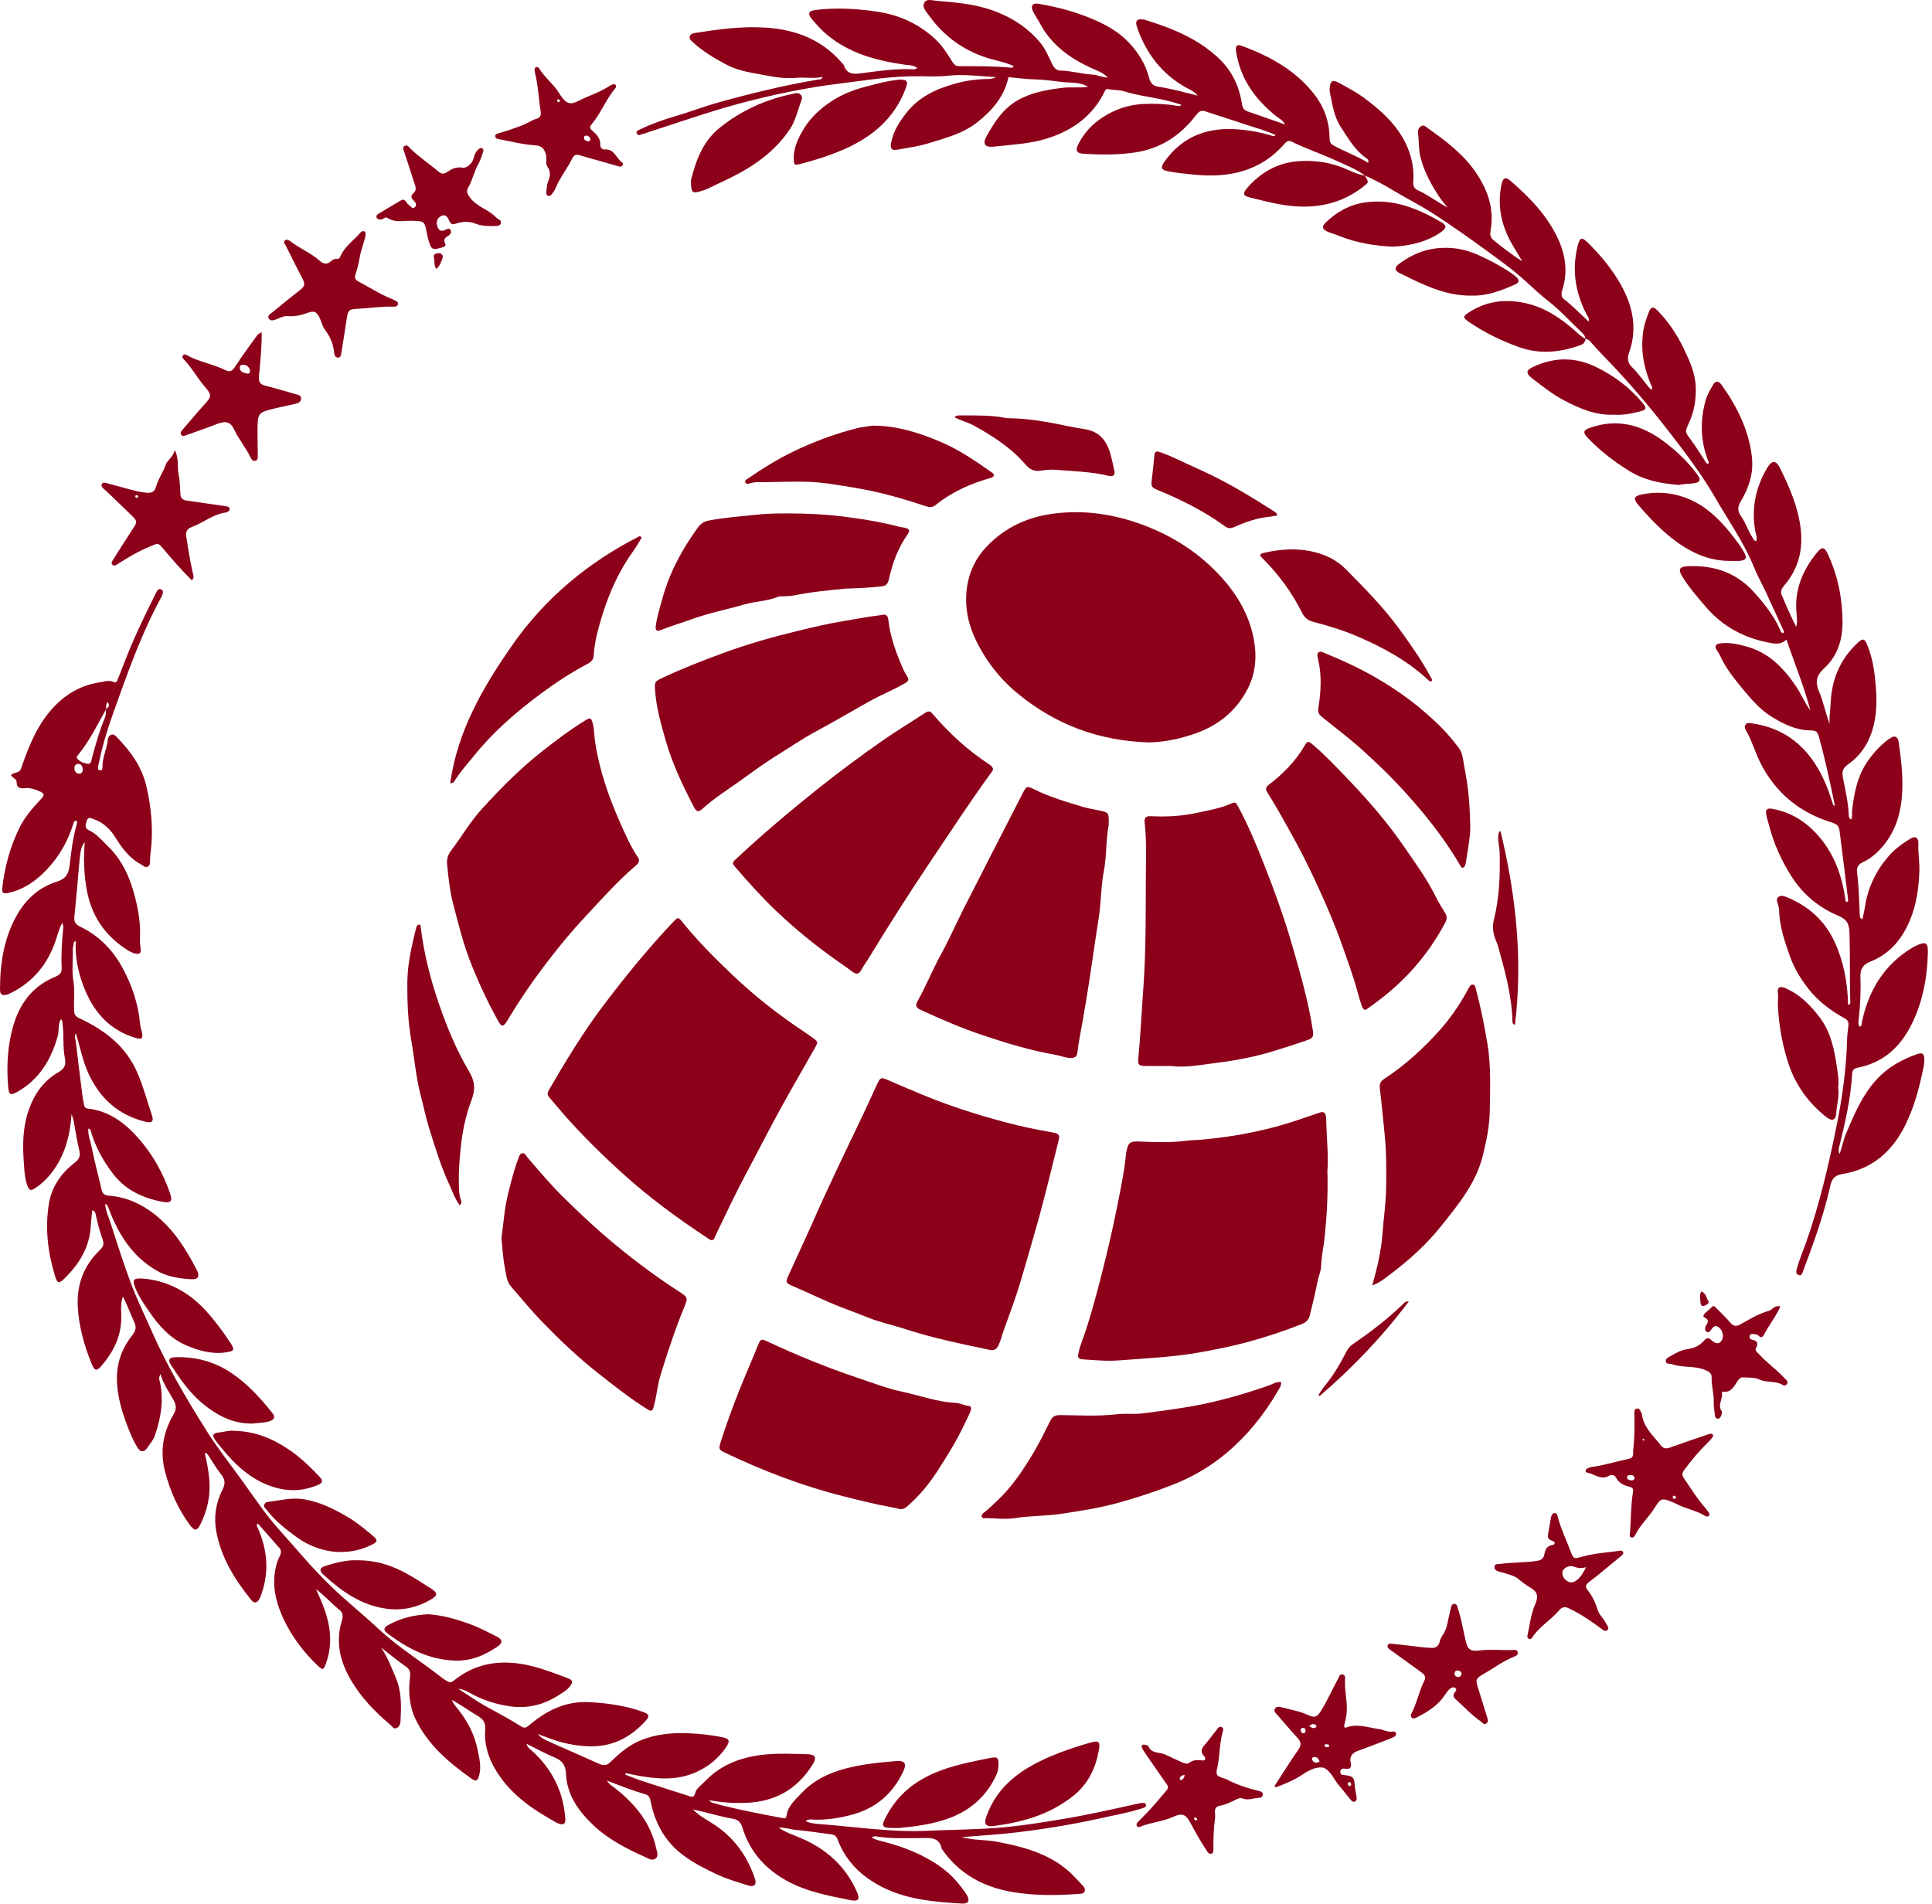
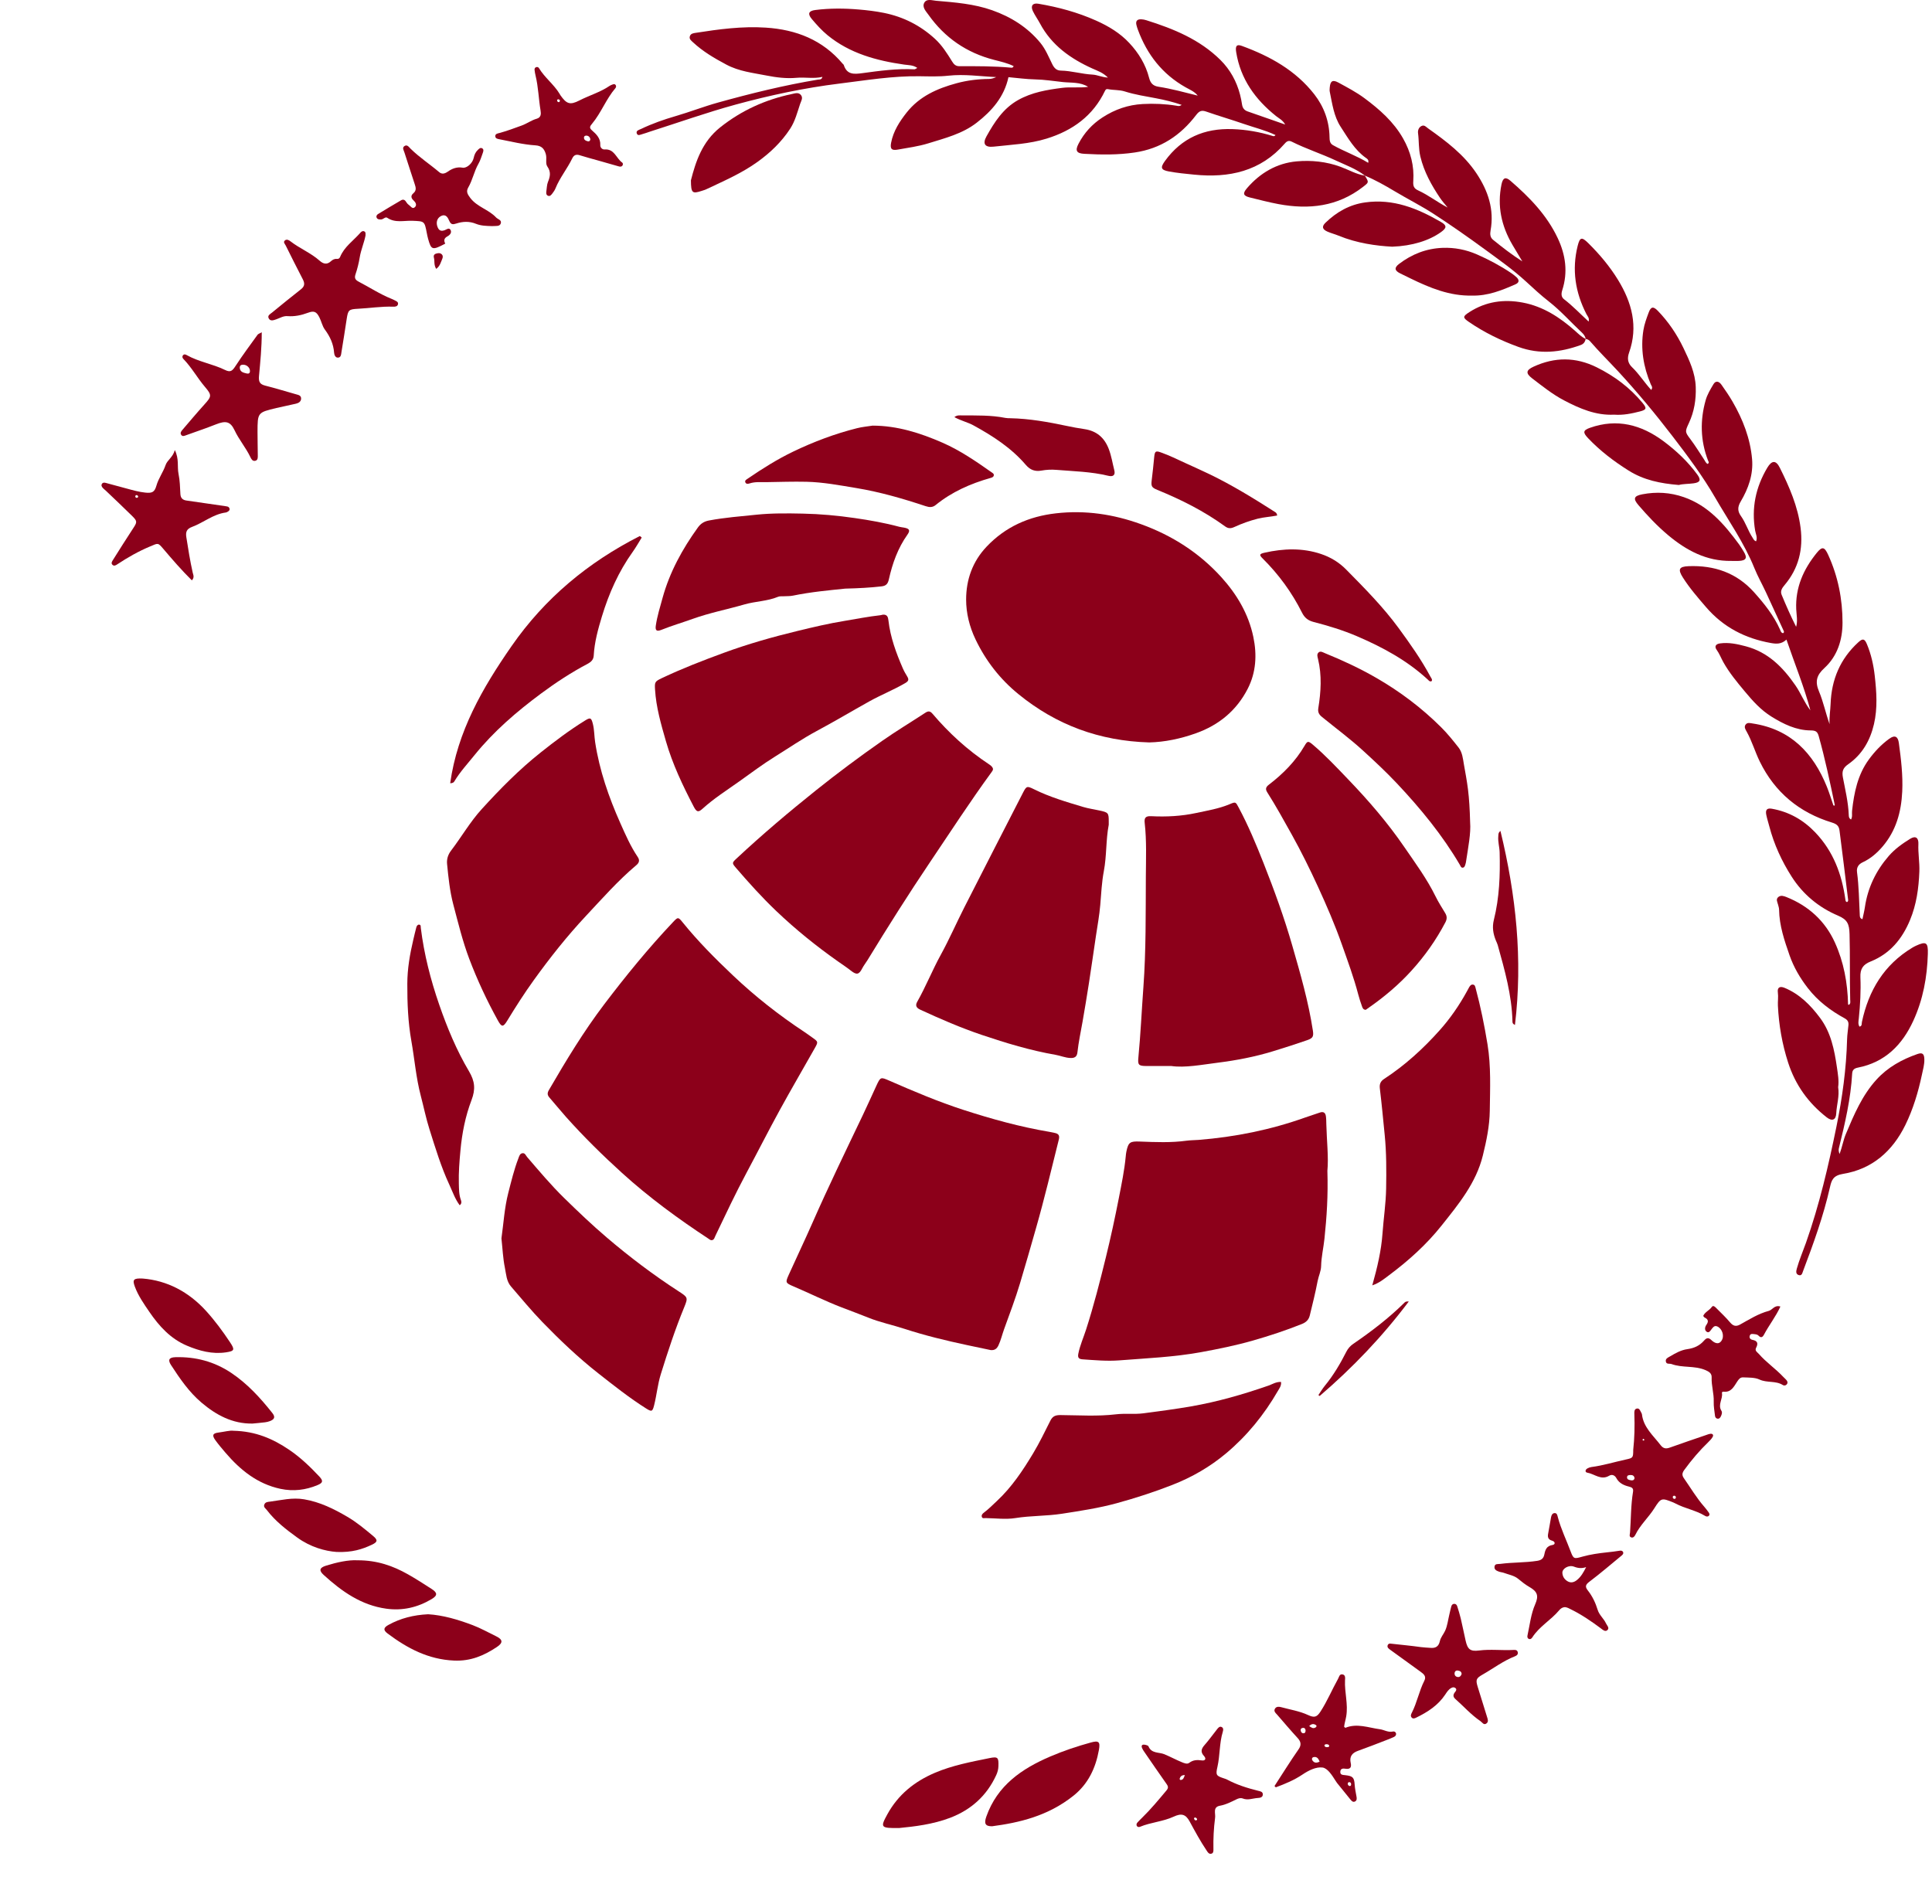
<svg xmlns="http://www.w3.org/2000/svg" width="137" height="135" viewBox="0 0 137 135" fill="none">
  <path d="M112.444 24.038C112.411 23.853 112.307 23.71 112.174 23.586C111.392 22.855 110.683 22.049 109.835 21.385C109.26 20.936 108.722 20.437 108.184 19.942C107.276 19.11 106.269 18.401 105.278 17.675C104.094 16.809 102.89 15.966 101.66 15.168C100.763 14.586 99.801 14.105 98.884 13.555C98.202 13.147 97.515 12.758 96.781 12.453L96.79 12.459C96.172 11.973 95.432 11.714 94.736 11.387C93.71 10.906 92.625 10.559 91.608 10.051C91.397 9.945 91.262 9.998 91.102 10.183C89.387 12.155 87.15 12.635 84.669 12.384C84.075 12.325 83.48 12.268 82.893 12.16C82.312 12.054 82.268 11.887 82.611 11.413C83.793 9.785 85.397 9.087 87.396 9.156C88.379 9.191 89.325 9.357 90.258 9.646C90.315 9.664 90.376 9.675 90.448 9.578C89.726 9.232 88.954 9.049 88.212 8.792C87.329 8.487 86.429 8.225 85.547 7.918C85.21 7.799 85.047 7.858 84.816 8.16C83.715 9.603 82.31 10.543 80.459 10.815C79.265 10.992 78.085 10.975 76.894 10.909C76.34 10.88 76.219 10.691 76.484 10.185C76.885 9.42 77.444 8.804 78.187 8.323C79.067 7.754 80.002 7.433 81.037 7.377C81.83 7.334 82.62 7.369 83.405 7.494C83.515 7.512 83.624 7.561 83.794 7.438C83.161 7.221 82.569 7.082 81.974 6.969C81.231 6.827 80.481 6.715 79.759 6.485C79.368 6.362 78.969 6.401 78.579 6.324C78.474 6.304 78.415 6.318 78.357 6.439C77.51 8.212 76.065 9.258 74.221 9.829C72.994 10.21 71.72 10.259 70.459 10.4C69.845 10.469 69.657 10.199 69.951 9.673C70.515 8.663 71.131 7.694 72.188 7.099C73.167 6.547 74.238 6.368 75.325 6.23C75.933 6.152 76.548 6.247 77.161 6.16C76.608 5.806 75.965 5.883 75.365 5.819C74.715 5.751 74.066 5.644 73.406 5.631C72.773 5.618 72.142 5.529 71.511 5.473C71.21 6.864 70.344 7.861 69.257 8.704C68.241 9.492 67.013 9.797 65.821 10.167C65.122 10.384 64.384 10.479 63.66 10.61C63.232 10.688 63.106 10.559 63.189 10.127C63.344 9.303 63.789 8.618 64.294 7.978C65.2 6.832 66.461 6.274 67.832 5.903C68.587 5.699 69.35 5.606 70.128 5.599C70.301 5.598 70.474 5.543 70.643 5.467C69.509 5.416 68.387 5.242 67.246 5.368C66.577 5.442 65.893 5.417 65.218 5.407C63.3 5.378 61.413 5.694 59.52 5.928C57.03 6.236 54.579 6.758 52.158 7.419C50.103 7.981 48.098 8.696 46.07 9.341C45.899 9.395 45.733 9.464 45.56 9.508C45.418 9.545 45.215 9.667 45.15 9.451C45.092 9.258 45.317 9.21 45.453 9.147C46.245 8.768 47.071 8.477 47.912 8.233C48.923 7.939 49.901 7.556 50.917 7.273C53.257 6.623 55.61 6.043 58.006 5.645C58.111 5.627 58.257 5.676 58.32 5.451C57.693 5.599 57.087 5.46 56.478 5.518C55.761 5.584 55.04 5.492 54.343 5.354C53.383 5.163 52.415 5.068 51.497 4.577C50.647 4.124 49.842 3.652 49.141 2.999C49.014 2.88 48.843 2.765 48.925 2.552C48.991 2.38 49.162 2.356 49.321 2.331C50.972 2.073 52.625 1.849 54.306 1.959C56.464 2.1 58.335 2.831 59.757 4.522C59.782 4.553 59.824 4.577 59.834 4.612C60.058 5.308 60.56 5.268 61.155 5.187C62.375 5.021 63.6 4.853 64.84 4.916C64.888 4.918 64.938 4.871 65.049 4.817C64.737 4.603 64.424 4.625 64.123 4.582C62.151 4.3 60.26 3.789 58.681 2.496C58.269 2.157 57.904 1.751 57.56 1.342C57.257 0.981 57.338 0.77 57.811 0.71C58.84 0.579 59.879 0.587 60.909 0.675C61.5 0.725 62.092 0.796 62.68 0.914C64.065 1.194 65.269 1.808 66.3 2.755C66.799 3.212 67.163 3.788 67.516 4.361C67.642 4.568 67.775 4.695 68.027 4.695C69.258 4.692 70.489 4.687 71.716 4.801C71.77 4.806 71.833 4.801 71.88 4.69C71.443 4.473 70.963 4.367 70.491 4.245C68.546 3.745 66.99 2.678 65.835 1.043C65.66 0.798 65.367 0.508 65.544 0.191C65.714 -0.112 66.093 0.03 66.372 0.054C67.719 0.169 69.072 0.272 70.359 0.728C71.695 1.202 72.866 1.935 73.774 3.039C74.142 3.488 74.361 4.032 74.614 4.546C74.759 4.84 74.928 5.001 75.227 5.007C75.987 5.021 76.717 5.254 77.473 5.291C77.812 5.308 78.117 5.476 78.566 5.503C78.203 5.139 77.817 5.02 77.461 4.859C75.908 4.157 74.571 3.211 73.747 1.665C73.588 1.368 73.387 1.091 73.242 0.787C73.066 0.414 73.228 0.196 73.632 0.265C75.047 0.505 76.42 0.875 77.738 1.466C78.621 1.862 79.427 2.348 80.082 3.052C80.741 3.758 81.24 4.572 81.482 5.515C81.578 5.891 81.755 6.092 82.153 6.152C83.089 6.296 84.002 6.553 84.932 6.781C84.704 6.491 84.373 6.36 84.076 6.193C82.421 5.261 81.337 3.865 80.688 2.104C80.648 1.992 80.609 1.879 80.583 1.763C80.514 1.467 80.666 1.355 80.938 1.369C81.056 1.375 81.176 1.399 81.288 1.435C83.219 2.041 85.074 2.798 86.544 4.255C87.236 4.941 87.691 5.774 87.935 6.718C87.995 6.948 88.04 7.184 88.076 7.419C88.113 7.66 88.237 7.82 88.466 7.9C89.322 8.199 90.179 8.498 91.136 8.832C90.948 8.508 90.695 8.397 90.491 8.235C89.013 7.056 87.966 5.606 87.659 3.698C87.587 3.256 87.695 3.12 88.06 3.255C90.05 3.983 91.87 4.986 93.198 6.687C93.884 7.567 94.26 8.594 94.279 9.727C94.283 9.956 94.297 10.167 94.523 10.294C95.332 10.748 96.213 11.053 97.022 11.547C97.074 11.327 96.952 11.265 96.865 11.203C96.06 10.635 95.589 9.791 95.07 8.996C94.583 8.249 94.473 7.364 94.296 6.509C94.276 6.414 94.285 6.31 94.293 6.212C94.332 5.744 94.494 5.632 94.907 5.856C95.535 6.199 96.177 6.534 96.749 6.959C97.821 7.755 98.821 8.631 99.495 9.82C100.031 10.764 100.292 11.77 100.217 12.848C100.194 13.175 100.249 13.36 100.56 13.502C101.293 13.837 101.927 14.339 102.653 14.718C102.472 14.492 102.275 14.277 102.114 14.037C101.504 13.129 100.978 12.183 100.719 11.102C100.586 10.551 100.628 9.994 100.555 9.444C100.53 9.257 100.595 9.036 100.8 8.936C101.005 8.835 101.127 9.006 101.27 9.107C102.556 10.017 103.809 10.961 104.698 12.294C105.519 13.525 105.97 14.853 105.697 16.35C105.651 16.61 105.669 16.838 105.871 17.003C106.53 17.539 107.202 18.061 107.95 18.537C107.717 18.146 107.48 17.757 107.25 17.365C106.466 16.03 106.155 14.607 106.473 13.075C106.573 12.595 106.766 12.525 107.106 12.82C108.453 13.985 109.683 15.243 110.457 16.883C111.024 18.081 111.19 19.308 110.781 20.58C110.695 20.848 110.709 21.07 110.91 21.224C111.523 21.695 112.055 22.255 112.65 22.803C112.723 22.55 112.571 22.425 112.495 22.276C111.704 20.737 111.453 19.123 111.874 17.435C112.033 16.798 112.173 16.793 112.638 17.254C113.432 18.04 114.146 18.889 114.731 19.841C115.719 21.451 116.179 23.149 115.519 25.009C115.377 25.411 115.42 25.746 115.731 26.043C116.231 26.522 116.598 27.117 117.089 27.654C117.228 27.466 117.104 27.361 117.057 27.251C116.537 26.017 116.323 24.737 116.536 23.41C116.604 22.982 116.761 22.564 116.913 22.156C117.067 21.742 117.24 21.712 117.557 22.041C118.31 22.82 118.912 23.711 119.377 24.684C119.795 25.56 120.213 26.436 120.247 27.449C120.277 28.341 120.139 29.188 119.767 29.989C119.478 30.612 119.474 30.623 119.873 31.152C120.218 31.612 120.52 32.105 120.838 32.586C120.913 32.699 120.958 32.836 121.09 32.901C121.231 32.819 121.145 32.725 121.114 32.647C120.576 31.241 120.545 29.811 120.951 28.377C121.062 27.983 121.285 27.614 121.497 27.256C121.672 26.957 121.905 27.052 122.068 27.281C122.344 27.669 122.614 28.064 122.853 28.476C123.589 29.744 124.114 31.096 124.242 32.564C124.336 33.647 123.977 34.653 123.433 35.569C123.197 35.966 123.213 36.263 123.454 36.6C123.792 37.073 123.954 37.64 124.271 38.123C124.335 38.219 124.368 38.338 124.527 38.388C124.638 38.112 124.501 37.87 124.46 37.634C124.187 36.036 124.496 34.555 125.319 33.173C125.642 32.631 125.937 32.626 126.209 33.172C126.883 34.525 127.485 35.901 127.681 37.428C127.876 38.948 127.545 40.304 126.554 41.482C126.376 41.693 126.224 41.905 126.336 42.177C126.652 42.944 126.988 43.7 127.365 44.452C127.487 44.03 127.39 43.609 127.372 43.199C127.306 41.661 127.886 40.372 128.826 39.211C129.215 38.73 129.379 38.78 129.639 39.35C130.336 40.878 130.656 42.49 130.655 44.151C130.655 45.377 130.294 46.531 129.362 47.384C128.812 47.887 128.694 48.34 128.987 49.035C129.299 49.777 129.461 50.583 129.737 51.356C129.706 50.871 129.791 50.4 129.809 49.925C129.871 48.198 130.488 46.724 131.774 45.549C132.084 45.265 132.219 45.286 132.383 45.678C132.684 46.397 132.854 47.161 132.94 47.927C133.068 49.068 133.15 50.218 132.884 51.358C132.611 52.524 132.047 53.507 131.058 54.198C130.693 54.452 130.598 54.697 130.683 55.14C130.85 56.016 131.061 56.89 131.097 57.789C131.102 57.9 131.101 58.031 131.26 58.116C131.373 57.916 131.309 57.699 131.332 57.498C131.476 56.205 131.728 54.951 132.518 53.867C132.932 53.3 133.406 52.795 133.974 52.387C134.361 52.108 134.587 52.221 134.65 52.694C134.805 53.836 134.944 54.98 134.889 56.136C134.821 57.577 134.452 58.921 133.487 60.044C133.097 60.499 132.646 60.89 132.096 61.146C131.783 61.291 131.639 61.519 131.684 61.858C131.818 62.862 131.826 63.873 131.878 64.881C131.882 64.984 131.873 65.126 132.068 65.187C132.127 64.898 132.2 64.616 132.242 64.331C132.444 62.956 133.024 61.757 133.928 60.711C134.362 60.21 134.899 59.827 135.457 59.483C135.834 59.251 136.055 59.41 136.035 59.855C136.005 60.508 136.129 61.155 136.103 61.813C136.057 62.994 135.899 64.147 135.442 65.246C134.888 66.584 134.022 67.638 132.648 68.187C132.109 68.402 131.898 68.713 131.923 69.305C131.964 70.277 131.909 71.251 131.81 72.221C131.79 72.413 131.739 72.615 131.857 72.806C132.057 72.766 132.004 72.597 132.031 72.474C132.506 70.239 133.598 68.421 135.594 67.214C135.679 67.163 135.766 67.115 135.857 67.073C136.591 66.735 136.728 66.836 136.705 67.639C136.66 69.286 136.365 70.883 135.678 72.384C134.894 74.098 133.674 75.335 131.746 75.713C131.492 75.763 131.353 75.87 131.339 76.134C131.238 77.927 130.83 79.665 130.403 81.402C130.374 81.516 130.364 81.633 130.446 81.841C130.637 81.324 130.709 80.86 130.889 80.428C131.468 79.051 132.044 77.68 133.069 76.557C133.866 75.684 134.868 75.132 135.968 74.749C136.321 74.626 136.446 74.735 136.457 75.114C136.469 75.494 136.361 75.858 136.282 76.228C136.02 77.458 135.663 78.653 135.109 79.785C134.195 81.649 132.751 82.912 130.695 83.248C129.992 83.363 129.877 83.69 129.765 84.191C129.304 86.232 128.595 88.192 127.856 90.144C127.8 90.292 127.767 90.492 127.554 90.427C127.328 90.357 127.362 90.154 127.412 89.975C127.589 89.345 127.848 88.743 128.066 88.128C129.014 85.441 129.657 82.678 130.224 79.895C130.64 77.85 130.926 75.788 130.979 73.698C130.987 73.362 131.048 73.028 131.076 72.691C131.093 72.477 131.021 72.334 130.807 72.217C129.806 71.671 128.912 70.995 128.201 70.08C127.644 69.364 127.193 68.59 126.899 67.749C126.535 66.702 126.173 65.641 126.156 64.509C126.155 64.392 126.114 64.275 126.085 64.159C126.039 63.972 125.905 63.77 126.108 63.61C126.286 63.471 126.492 63.543 126.678 63.617C128.245 64.242 129.42 65.314 130.113 66.838C130.741 68.22 131.016 69.705 131.048 71.228C131.048 71.239 131.077 71.249 131.099 71.265C131.25 71.174 131.201 71.02 131.199 70.892C131.159 69.344 131.197 67.793 131.153 66.243C131.134 65.533 131.005 65.218 130.338 64.935C128.982 64.361 127.859 63.436 127.057 62.184C126.347 61.075 125.799 59.886 125.464 58.605C125.394 58.336 125.308 58.072 125.251 57.799C125.174 57.432 125.294 57.292 125.647 57.354C126.86 57.57 127.872 58.142 128.725 59.036C130.003 60.374 130.606 61.999 130.857 63.788C130.868 63.864 130.87 63.948 130.972 63.974C131.087 63.917 131.052 63.809 131.041 63.721C130.846 62.126 130.653 60.529 130.446 58.934C130.407 58.63 130.319 58.459 129.906 58.333C127.601 57.63 125.863 56.205 124.789 54.01C124.448 53.313 124.237 52.563 123.857 51.883C123.773 51.734 123.652 51.556 123.786 51.383C123.915 51.216 124.105 51.281 124.286 51.308C126.971 51.714 128.573 53.389 129.545 55.793C129.716 56.217 129.847 56.656 129.998 57.088C130.004 57.105 130.022 57.117 130.035 57.131C130.073 57.145 130.113 57.124 130.103 57.076C129.761 55.444 129.417 53.812 128.967 52.205C128.877 51.883 128.753 51.802 128.391 51.8C127.368 51.793 126.463 51.346 125.612 50.818C124.864 50.354 124.283 49.706 123.721 49.03C123.171 48.371 122.63 47.717 122.208 46.968C122.043 46.674 121.928 46.358 121.727 46.079C121.56 45.847 121.662 45.672 121.963 45.63C122.59 45.542 123.19 45.674 123.789 45.832C125.366 46.245 126.419 47.308 127.313 48.602C127.707 49.172 127.946 49.822 128.377 50.376C127.928 48.688 127.264 47.076 126.679 45.358C126.318 45.699 125.947 45.667 125.575 45.601C123.754 45.277 122.204 44.482 120.979 43.058C120.395 42.379 119.811 41.709 119.33 40.949C118.972 40.383 119.05 40.18 119.736 40.152C121.559 40.081 123.147 40.619 124.389 42.009C125.106 42.812 125.777 43.648 126.221 44.642C126.266 44.743 126.293 44.876 126.434 44.904C126.505 44.873 126.514 44.81 126.492 44.759C126.071 43.839 125.65 42.917 125.223 42.001C124.954 41.424 124.638 40.868 124.401 40.28C123.681 38.498 122.573 36.931 121.62 35.283C120.737 33.757 119.675 32.335 118.596 30.93C117.373 29.338 116.094 27.795 114.733 26.323C114.074 25.61 113.38 24.929 112.746 24.194C112.664 24.099 112.556 24.054 112.435 24.034L112.444 24.038Z" fill="#8C001A" />
-   <path d="M49.135 128.318C49.645 128.848 50.304 129.143 50.882 129.557C52.201 130.504 53.039 131.756 53.542 133.264C53.67 133.647 53.473 133.844 53.068 133.716C52.309 133.476 51.535 133.258 50.82 132.92C49.983 132.525 49.153 132.107 48.404 131.536C47.15 130.578 46.457 129.309 46.148 127.8C46.096 127.552 46.051 127.332 45.773 127.251C44.843 126.98 43.943 126.625 43.032 126.272C43.195 126.557 43.475 126.7 43.712 126.891C45.078 127.99 46.14 129.293 46.524 131.055C46.578 131.303 46.721 131.601 46.505 131.79C46.262 132.001 45.972 131.798 45.729 131.689C44.403 131.093 43.117 130.434 42.049 129.414C40.997 128.41 40.199 127.285 40.133 125.771C40.109 125.221 39.886 124.861 39.344 124.641C38.672 124.368 38.033 124.009 37.336 123.664C37.392 123.933 37.578 124.03 37.716 124.155C39.13 125.444 39.944 127.027 40.085 128.943C40.115 129.349 39.979 129.452 39.598 129.318C39.541 129.298 39.488 129.27 39.436 129.242C37.931 128.408 36.509 127.472 35.488 126.04C34.764 125.023 34.31 123.917 34.408 122.648C34.441 122.211 34.293 121.944 33.927 121.722C33.301 121.341 32.698 120.924 32.05 120.548C32.115 120.792 32.282 120.969 32.434 121.157C33.13 122.023 33.648 122.985 33.864 124.074C33.979 124.651 34.14 125.239 33.992 125.843C33.878 126.306 33.772 126.379 33.399 126.113C31.818 124.985 30.353 123.746 29.48 121.949C29.009 120.981 28.951 119.957 29.076 118.919C29.117 118.571 29.051 118.373 28.763 118.174C28.164 117.76 27.606 117.29 27.018 116.834C27.482 117.512 27.762 118.261 28.074 119C28.494 119.993 28.453 121.02 28.402 122.054C28.392 122.252 28.328 122.462 28.122 122.549C27.905 122.641 27.811 122.428 27.681 122.32C26.577 121.394 25.586 120.363 24.861 119.108C24.106 117.804 23.783 116.421 24.243 114.934C24.335 114.638 24.328 114.38 24.079 114.177C23.512 113.714 23.024 113.167 22.411 112.698C22.574 113.074 22.746 113.447 22.896 113.829C23.429 115.177 23.623 116.547 23.12 117.953C22.935 118.471 22.884 118.464 22.474 118.068C21.492 117.119 20.684 116.048 20.106 114.812C19.636 113.807 19.345 112.763 19.475 111.637C19.525 111.199 19.622 110.773 19.826 110.381C19.938 110.168 19.973 109.962 19.807 109.771C19.302 109.192 18.79 108.618 18.28 108.042C18.154 108.149 18.225 108.237 18.262 108.322C18.959 109.871 19.11 111.451 18.529 113.072C18.482 113.202 18.435 113.338 18.359 113.451C18.203 113.682 18.016 113.712 17.828 113.48C16.649 112.03 15.677 110.464 15.335 108.595C15.149 107.575 15.304 106.567 15.781 105.637C15.993 105.225 15.97 104.92 15.676 104.556C15.328 104.126 15.057 103.634 14.746 103.174C14.704 103.112 14.651 103.042 14.514 103.054C14.658 103.63 14.771 104.207 14.831 104.794C14.952 105.972 14.733 107.081 14.198 108.132C13.97 108.581 13.786 108.58 13.486 108.176C12.626 107.027 12.06 105.735 11.703 104.362C11.337 102.958 11.555 101.592 12.289 100.338C12.508 99.965 12.527 99.7 12.316 99.308C11.999 98.721 11.594 98.185 11.379 97.448C11.211 97.743 11.32 97.911 11.353 98.068C11.616 99.359 11.404 100.598 10.977 101.818C10.863 102.145 10.628 102.397 10.442 102.676C10.222 103.005 9.957 103.005 9.744 102.653C9.51 102.264 9.316 101.844 9.149 101.422C8.671 100.216 8.277 98.991 8.292 97.671C8.305 96.554 8.688 95.563 9.372 94.704C9.634 94.374 9.69 94.117 9.513 93.74C9.24 93.151 9.019 92.538 8.721 91.946C8.523 92.445 8.606 92.954 8.603 93.448C8.593 94.777 8.04 95.87 7.209 96.848C6.861 97.259 6.705 97.227 6.506 96.736C5.971 95.421 5.585 94.057 5.514 92.639C5.435 91.101 5.943 89.744 7.071 88.663C7.304 88.439 7.397 88.24 7.29 87.933C7.084 87.352 6.92 86.758 6.791 86.154C6.764 86.026 6.742 85.874 6.541 85.827C6.506 86.195 6.458 86.556 6.439 86.92C6.36 88.442 5.625 89.636 4.572 90.668C4.174 91.057 4.064 91.016 3.905 90.497C3.389 88.823 3.186 87.116 3.466 85.377C3.662 84.161 4.327 83.205 5.287 82.465C5.622 82.206 5.723 81.977 5.618 81.563C5.452 80.91 5.366 80.238 5.24 79.576C5.204 79.386 5.15 79.199 5.073 79.014C4.995 80.14 4.779 81.232 4.261 82.228C3.848 83.024 3.287 83.729 2.527 84.241C2.173 84.481 2.063 84.434 1.923 84.035C1.744 83.521 1.727 82.976 1.689 82.446C1.601 81.221 1.608 79.998 2.009 78.803C2.403 77.624 3.059 76.662 4.143 76.04C4.555 75.803 4.702 75.527 4.607 75.07C4.43 74.231 4.557 73.367 4.424 72.522C4.412 72.444 4.424 72.36 4.324 72.272C4.086 72.65 4.204 73.086 4.095 73.476C3.629 75.142 2.798 76.531 1.254 77.417C0.739 77.713 0.625 77.648 0.576 77.042C0.46 75.608 0.532 74.189 0.926 72.797C1.384 71.184 2.293 69.946 3.886 69.285C4.173 69.166 4.393 69.032 4.374 68.639C4.326 67.669 4.395 66.699 4.492 65.732C4.497 65.678 4.465 65.621 4.416 65.435C4.172 65.909 4.077 66.323 3.942 66.72C3.388 68.35 2.38 69.6 0.832 70.39C0.725 70.444 0.618 70.501 0.504 70.533C0.155 70.63 0 70.537 0 70.176C0.001 68.263 0.296 66.402 1.293 64.738C1.919 63.694 2.829 62.907 4.021 62.529C4.594 62.347 4.856 62.054 4.934 61.404C5.049 60.443 5.156 59.469 5.421 58.529C5.45 58.42 5.509 58.302 5.407 58.192C5.25 58.203 5.222 58.339 5.19 58.444C4.824 59.64 4.212 60.705 3.368 61.614C2.617 62.422 1.732 63.07 0.618 63.317C0.215 63.406 0.124 63.326 0.165 62.957C0.332 61.463 0.721 60.035 1.392 58.681C1.77 57.921 2.318 57.296 2.888 56.686C3.175 56.379 3.175 56.28 2.784 56.109C2.457 55.966 2.119 55.852 1.744 55.897C1.435 55.934 1.171 55.87 1.181 55.476C1.188 55.205 0.875 55.187 0.78 54.965C0.967 54.743 1.353 54.854 1.47 54.554C1.563 54.313 1.643 54.068 1.733 53.826C2.128 52.762 2.579 51.711 3.258 50.802C4.214 49.523 5.46 48.622 7.091 48.387C7.414 48.34 7.742 48.201 8.087 48.374C8.259 48.461 8.31 48.273 8.361 48.145C8.594 47.553 8.825 46.959 9.061 46.369C9.645 44.91 10.34 43.503 11.038 42.097C11.065 42.044 11.087 41.988 11.12 41.938C11.185 41.834 11.267 41.735 11.406 41.788C11.575 41.853 11.57 41.998 11.527 42.139C11.498 42.233 11.453 42.323 11.405 42.41C10.069 44.861 9.135 47.483 8.195 50.097C7.733 51.383 7.297 52.688 7.029 54.038C7.01 54.136 6.975 54.23 6.961 54.328C6.944 54.445 6.923 54.59 7.074 54.624C7.243 54.662 7.275 54.507 7.27 54.397C7.241 53.744 7.57 53.163 7.635 52.53C7.653 52.349 7.693 52.168 7.901 52.107C8.087 52.052 8.189 52.179 8.304 52.296C9.26 53.281 10.056 54.38 10.373 55.73C10.742 57.303 10.885 58.904 10.673 60.522C10.652 60.678 10.645 60.838 10.64 60.997C10.634 61.176 10.662 61.373 10.462 61.466C10.289 61.547 10.174 61.399 10.036 61.325C9.231 60.899 8.692 60.215 8.23 59.464C7.844 58.837 7.361 58.335 6.643 58.093C6.451 58.029 6.256 57.898 6.159 58.192C6.079 58.434 5.964 58.723 6.287 58.87C6.851 59.128 7.226 59.6 7.652 60.012C8.67 60.998 9.223 62.242 9.568 63.59C9.821 64.576 9.984 65.573 9.922 66.597C9.909 66.816 9.945 67.032 9.972 67.249C10.019 67.625 9.896 67.714 9.522 67.605C9.29 67.537 9.087 67.411 8.887 67.278C7.409 66.287 6.496 64.934 6.164 63.173C5.948 62.032 5.919 60.892 6.007 59.712C5.771 60.013 5.695 60.34 5.632 61.09C5.522 62.395 5.407 63.7 5.276 65.003C5.239 65.368 5.33 65.545 5.697 65.721C7.005 66.352 7.993 67.36 8.682 68.627C9.359 69.874 9.811 71.206 9.935 72.635C9.954 72.851 10.039 73.06 10.078 73.275C10.14 73.629 10.034 73.725 9.699 73.63C7.699 73.069 6.54 71.659 5.866 69.792C5.515 68.818 5.309 67.803 5.376 66.742C5.173 66.773 5.247 66.918 5.217 67.004C5.185 67.096 5.162 67.199 5.165 67.297C5.182 68.07 5.08 68.843 5.209 69.618C5.32 70.287 5.22 70.969 5.254 71.643C5.269 71.915 5.305 72.063 5.65 72.224C7.427 73.054 8.927 74.188 9.748 76.09C10.168 77.066 10.434 78.078 10.769 79.075C10.924 79.532 10.777 79.667 10.306 79.55C8.399 79.077 7.094 77.909 6.276 76.138C5.865 75.246 5.688 74.29 5.385 73.297C5.24 73.51 5.351 73.676 5.369 73.824C5.525 75.145 5.688 76.466 5.856 77.786C5.881 77.983 5.93 78.176 5.964 78.372C5.992 78.526 6.059 78.601 6.236 78.62C7.753 78.788 8.881 79.656 9.837 80.747C10.826 81.874 11.553 83.173 12.048 84.596C12.248 85.168 12.153 85.345 11.538 85.232C10.154 84.977 8.918 84.409 8.032 83.265C7.321 82.348 6.77 81.34 6.439 80.219C6.417 80.145 6.405 80.062 6.269 80.027C6.216 80.471 6.405 80.873 6.484 81.278C6.686 82.311 6.962 83.329 7.202 84.356C7.273 84.655 7.384 84.767 7.756 84.797C8.969 84.895 10.048 85.382 11.004 86.148C12.325 87.206 13.199 88.592 13.958 90.069C14.182 90.505 14.065 90.746 13.587 90.721C12.714 90.675 11.854 90.547 11.074 90.088C9.372 89.086 8.397 87.534 7.725 85.745C7.69 85.652 7.649 85.561 7.604 85.474C7.588 85.443 7.545 85.427 7.462 85.363C7.475 85.84 7.673 86.223 7.801 86.617C8.28 88.09 8.743 89.569 9.286 91.017C9.712 92.15 10.247 93.242 10.735 94.352C11.832 96.851 13.212 99.191 14.666 101.496C15.421 102.691 16.293 103.795 17.119 104.936C17.63 105.643 18.127 106.359 18.643 107.063C19.433 108.141 20.36 109.098 21.228 110.105C22.148 111.174 23.117 112.198 24.165 113.146C25.065 113.959 26.002 114.731 26.886 115.557C28.261 116.838 29.862 117.813 31.325 118.972C31.449 119.07 31.586 119.151 31.723 119.234C31.89 119.335 32.009 119.323 32.19 119.179C33.384 118.213 34.747 117.812 36.292 117.923C37.692 118.023 38.963 118.526 40.247 119.009C40.637 119.156 40.654 119.277 40.391 119.62C40.205 119.865 39.938 120.006 39.691 120.17C38.59 120.901 37.41 121.202 36.076 120.996C35.073 120.842 34.148 120.534 33.277 120.033C33.041 119.897 32.789 119.79 32.49 119.76C33.126 120.169 33.742 120.612 34.402 120.978C35.253 121.45 36.117 121.897 36.936 122.424C37.147 122.559 37.282 122.556 37.499 122.37C38.727 121.317 40.108 120.622 41.783 120.712C43.079 120.783 44.357 120.957 45.586 121.401C46.048 121.568 46.087 121.708 45.759 122.063C44.669 123.248 43.374 123.91 41.707 123.841C40.733 123.802 39.82 123.603 38.921 123.265C38.704 123.184 38.486 123.104 38.139 122.976C38.395 123.282 38.641 123.376 38.857 123.474C40.051 124.018 41.259 124.531 42.454 125.072C42.78 125.22 43.011 125.231 43.299 124.949C43.924 124.339 44.584 123.771 45.416 123.427C46.51 122.975 47.64 122.871 48.803 122.918C49.6 122.95 50.39 123.037 51.172 123.189C51.733 123.297 51.803 123.454 51.471 123.937C50.918 124.74 50.182 125.327 49.281 125.712C47.997 126.258 46.681 126.176 45.354 125.944C45.027 125.887 44.702 125.812 44.375 125.744C44.362 125.781 44.35 125.819 44.337 125.856C44.711 125.998 45.082 126.153 45.462 126.277C46.575 126.644 47.693 127.002 48.811 127.354C49.022 127.419 49.207 127.54 49.307 127.129C49.381 126.825 49.743 126.588 49.988 126.331C51.177 125.078 52.708 124.561 54.369 124.416C55.318 124.333 56.279 124.383 57.234 124.404C57.836 124.417 57.935 124.639 57.616 125.149C56.518 126.905 54.926 127.793 52.859 127.855C52.022 127.88 51.192 127.838 50.278 127.663C50.462 127.894 50.667 127.868 50.827 127.928C50.993 127.991 51.17 128.028 51.343 128.071C52.696 128.399 54.061 128.668 55.429 128.918C55.601 128.949 55.749 129.011 55.778 128.766C55.858 128.076 56.385 127.653 56.801 127.199C57.537 126.394 58.476 125.879 59.526 125.547C60.809 125.141 62.134 125.015 63.462 124.896C64.174 124.833 64.332 125.033 64.025 125.679C63.286 127.239 62.063 128.256 60.391 128.702C59.524 128.934 58.64 129.07 57.736 129.045C57.551 129.04 57.346 128.973 57.131 129.149C57.522 129.335 57.927 129.343 58.297 129.372C60.771 129.565 63.228 129.947 65.729 129.835C67.414 129.759 69.107 129.755 70.787 129.622C72.331 129.501 73.866 129.249 75.398 128.995C77.184 128.699 78.947 128.293 80.713 127.905C80.791 127.888 80.87 127.87 80.948 127.866C81.066 127.86 81.219 127.836 81.257 127.974C81.311 128.165 81.129 128.194 81.005 128.236C80.076 128.542 79.114 128.707 78.163 128.921C76.162 129.371 74.141 129.701 72.107 129.948C70.847 130.101 69.578 130.168 68.189 130.284C69.068 130.522 69.864 130.458 70.627 130.601C72.472 130.946 74.28 131.402 75.749 132.672C76.123 132.995 76.447 133.377 76.79 133.735C76.889 133.839 76.968 133.962 76.918 134.111C76.856 134.298 76.687 134.296 76.525 134.309C74.936 134.427 73.354 134.446 71.776 134.174C69.7 133.816 67.992 132.877 66.783 131.117C66.604 130.255 65.939 130.346 65.303 130.349C64.269 130.355 63.233 130.407 62.204 130.244C62.09 130.226 61.965 130.204 61.818 130.303C62.044 130.461 62.288 130.514 62.53 130.574C64.046 130.956 65.486 131.512 66.761 132.437C67.476 132.955 68.048 133.612 68.532 134.344C68.806 134.758 68.685 135.028 68.207 134.998C66.24 134.876 64.275 134.722 62.48 133.784C61.056 133.04 59.967 131.984 59.399 130.457C59.306 130.207 59.168 130.115 58.929 130.086C58.1 129.983 57.274 129.848 56.443 129.773C56.033 129.736 55.642 129.587 55.219 129.611C55.694 129.943 56.237 130.121 56.758 130.341C58.59 131.113 59.975 132.354 60.777 134.193C60.994 134.693 60.863 134.866 60.319 134.757C58.758 134.443 57.181 134.153 55.769 133.369C54.25 132.526 53.159 131.296 52.647 129.614C52.534 129.239 52.354 129.051 51.972 128.983C51.014 128.818 50.087 128.519 49.135 128.318ZM7.525 50.293C6.901 51.393 6.357 52.542 5.544 53.527C5.479 53.604 5.404 53.711 5.47 53.792C5.651 54.016 5.926 54.118 6.193 54.165C6.472 54.215 6.473 53.935 6.521 53.758C6.782 52.803 7.04 51.846 7.426 50.93C7.512 50.724 7.518 50.505 7.517 50.287C7.71 50.165 7.795 50.021 7.643 49.788C7.474 49.953 7.54 50.13 7.525 50.293ZM5.879 54.593C5.841 54.408 5.823 54.183 5.568 54.174C5.395 54.167 5.277 54.288 5.274 54.473C5.27 54.671 5.367 54.823 5.562 54.862C5.747 54.899 5.851 54.785 5.879 54.593Z" fill="#8C001A" />
  <path d="M25.919 16.706C25.817 17.224 25.596 17.717 25.509 18.249C25.442 18.658 25.341 19.065 25.208 19.458C25.113 19.735 25.212 19.859 25.436 19.976C26.21 20.379 26.943 20.863 27.757 21.19C27.831 21.22 27.904 21.252 27.973 21.29C28.092 21.354 28.261 21.403 28.221 21.578C28.184 21.74 28.017 21.755 27.878 21.749C27.042 21.72 26.215 21.856 25.383 21.897C24.74 21.93 24.683 21.981 24.586 22.608C24.465 23.392 24.347 24.176 24.215 24.959C24.187 25.121 24.192 25.363 23.954 25.362C23.771 25.362 23.702 25.157 23.691 25.008C23.645 24.39 23.404 23.869 23.038 23.375C22.854 23.127 22.793 22.791 22.649 22.508C22.439 22.093 22.263 22.024 21.839 22.181C21.367 22.357 20.888 22.458 20.383 22.419C20.091 22.396 19.85 22.556 19.589 22.645C19.405 22.706 19.175 22.804 19.056 22.579C18.945 22.37 19.165 22.271 19.297 22.162C19.975 21.611 20.648 21.054 21.337 20.518C21.616 20.302 21.621 20.092 21.468 19.799C21.054 19.009 20.66 18.209 20.26 17.41C20.203 17.296 20.055 17.168 20.211 17.045C20.338 16.946 20.487 17.028 20.595 17.112C21.252 17.622 22.042 17.934 22.668 18.491C22.924 18.718 23.182 18.785 23.459 18.533C23.581 18.422 23.712 18.345 23.887 18.361C23.994 18.372 24.074 18.328 24.119 18.219C24.412 17.501 25.058 17.073 25.545 16.515C25.623 16.424 25.73 16.342 25.854 16.422C25.946 16.48 25.919 16.599 25.919 16.706Z" fill="#8C001A" />
  <path d="M13.604 41.157C12.874 40.434 12.226 39.685 11.585 38.929C11.192 38.466 11.216 38.514 10.659 38.745C9.831 39.09 9.063 39.527 8.319 40.019C8.219 40.085 8.102 40.159 7.993 40.071C7.846 39.952 7.943 39.817 8.017 39.701C8.484 38.962 8.946 38.22 9.426 37.492C9.732 37.029 9.752 36.968 9.364 36.584C8.758 35.985 8.135 35.402 7.52 34.813C7.448 34.745 7.366 34.685 7.299 34.613C7.214 34.523 7.153 34.411 7.242 34.295C7.31 34.205 7.418 34.224 7.518 34.251C8.017 34.386 8.515 34.52 9.015 34.655C9.438 34.77 9.857 34.888 10.296 34.934C10.774 34.985 10.958 34.913 11.091 34.444C11.239 33.921 11.57 33.489 11.744 32.977C11.865 32.624 12.27 32.419 12.396 31.918C12.715 32.551 12.553 33.1 12.661 33.614C12.758 34.078 12.765 34.56 12.792 35.035C12.809 35.327 12.954 35.46 13.231 35.498C14.038 35.61 14.843 35.73 15.648 35.847C15.805 35.87 15.963 35.887 16.117 35.919C16.196 35.936 16.262 35.992 16.278 36.078C16.302 36.2 16.211 36.252 16.124 36.302C16.089 36.321 16.051 36.34 16.013 36.345C15.118 36.462 14.432 37.065 13.618 37.367C13.251 37.503 13.152 37.708 13.213 38.096C13.345 38.937 13.478 39.776 13.665 40.607C13.703 40.773 13.806 40.948 13.604 41.157ZM9.688 35.307C9.753 35.302 9.804 35.271 9.796 35.202C9.794 35.172 9.756 35.135 9.725 35.122C9.665 35.097 9.608 35.118 9.596 35.186C9.585 35.251 9.623 35.294 9.688 35.307Z" fill="#8C001A" />
  <path d="M18.561 23.563C18.562 24.666 18.457 25.669 18.366 26.669C18.331 27.07 18.419 27.25 18.808 27.348C19.539 27.532 20.259 27.756 20.986 27.96C21.16 28.009 21.361 28.041 21.352 28.276C21.343 28.486 21.17 28.584 20.993 28.627C20.529 28.741 20.06 28.824 19.596 28.936C18.267 29.255 18.265 29.258 18.261 30.621C18.26 31.177 18.278 31.734 18.28 32.29C18.282 32.446 18.295 32.639 18.094 32.68C17.904 32.718 17.819 32.553 17.75 32.408C17.433 31.745 16.949 31.185 16.634 30.515C16.331 29.872 15.998 29.824 15.312 30.095C14.611 30.372 13.896 30.613 13.187 30.869C13.075 30.91 12.948 30.967 12.859 30.852C12.75 30.711 12.847 30.587 12.938 30.482C13.455 29.879 13.965 29.27 14.497 28.682C15.009 28.116 15.034 28.023 14.532 27.435C13.992 26.801 13.592 26.06 13.008 25.461C12.936 25.387 12.901 25.287 12.978 25.195C13.058 25.099 13.159 25.136 13.247 25.186C14.098 25.665 15.079 25.807 15.954 26.235C16.359 26.434 16.483 26.293 16.722 25.925C17.209 25.179 17.743 24.463 18.264 23.74C18.306 23.68 18.395 23.659 18.561 23.563ZM17.724 26.319C17.733 26.095 17.524 25.881 17.279 25.866C17.125 25.855 16.996 25.898 17.002 26.077C17.014 26.381 17.262 26.43 17.489 26.485C17.615 26.515 17.725 26.486 17.724 26.319Z" fill="#8C001A" />
  <path d="M38.739 13.595C38.779 13.334 38.776 13.102 38.856 12.905C39.012 12.521 39.084 12.196 38.81 11.802C38.663 11.591 38.79 11.236 38.706 10.938C38.593 10.535 38.395 10.336 37.969 10.308C37.097 10.252 36.247 10.037 35.391 9.871C35.272 9.849 35.137 9.818 35.123 9.679C35.103 9.489 35.279 9.468 35.405 9.435C35.942 9.291 36.461 9.096 36.984 8.906C37.362 8.77 37.681 8.526 38.066 8.417C38.368 8.329 38.373 8.079 38.331 7.834C38.193 7.013 38.176 6.174 37.977 5.361C37.945 5.227 37.92 5.089 37.906 4.952C37.897 4.872 37.93 4.795 38.017 4.763C38.103 4.734 38.181 4.765 38.222 4.836C38.623 5.505 39.268 5.976 39.673 6.64C39.693 6.673 39.709 6.711 39.732 6.743C40.173 7.375 40.415 7.468 41.087 7.124C41.791 6.762 42.564 6.543 43.224 6.092C43.288 6.048 43.364 6.018 43.439 5.992C43.514 5.965 43.6 5.946 43.655 6.026C43.704 6.098 43.693 6.188 43.642 6.248C42.982 7.018 42.634 7.993 41.988 8.77C41.846 8.941 41.754 9.053 41.98 9.248C42.29 9.519 42.595 9.811 42.567 10.295C42.559 10.45 42.695 10.614 42.877 10.599C43.572 10.546 43.698 11.236 44.123 11.531C44.184 11.573 44.185 11.683 44.132 11.75C44.059 11.839 43.956 11.823 43.858 11.794C43.381 11.658 42.903 11.522 42.426 11.386C41.987 11.261 41.544 11.148 41.109 11.009C40.85 10.926 40.691 10.999 40.578 11.234C40.225 11.966 39.697 12.598 39.391 13.357C39.34 13.484 39.26 13.603 39.175 13.712C39.092 13.816 39 13.96 38.835 13.871C38.716 13.805 38.734 13.669 38.739 13.595ZM41.862 9.88C41.846 9.754 41.77 9.648 41.617 9.62C41.507 9.599 41.407 9.654 41.41 9.768C41.412 9.931 41.549 9.991 41.689 10.021C41.774 10.04 41.841 10.005 41.862 9.88ZM39.708 7.154C39.695 7.089 39.654 7.043 39.591 7.043C39.521 7.043 39.489 7.094 39.512 7.16C39.533 7.22 39.586 7.255 39.648 7.239C39.673 7.231 39.689 7.183 39.708 7.154Z" fill="#8C001A" />
  <path d="M115.814 102.819C115.904 101.997 115.925 101.147 115.894 100.294C115.888 100.143 115.875 99.933 116.065 99.892C116.256 99.85 116.309 100.054 116.387 100.189C116.406 100.224 116.426 100.261 116.431 100.299C116.54 101.227 117.229 101.8 117.751 102.481C117.95 102.74 118.14 102.757 118.417 102.657C119.258 102.355 120.106 102.07 120.95 101.78C121.063 101.742 121.176 101.693 121.292 101.681C121.454 101.664 121.522 101.77 121.446 101.904C121.37 102.039 121.255 102.156 121.142 102.266C120.513 102.873 119.951 103.536 119.436 104.242C119.285 104.45 119.251 104.608 119.403 104.826C119.88 105.508 120.302 106.23 120.855 106.859C120.96 106.979 121.056 107.106 121.148 107.235C121.205 107.315 121.267 107.408 121.173 107.499C121.087 107.582 120.981 107.548 120.898 107.497C120.247 107.103 119.482 106.981 118.815 106.627C118.762 106.599 118.709 106.573 118.654 106.55C117.828 106.218 117.785 106.214 117.31 106.965C116.897 107.621 116.303 108.145 115.962 108.851C115.913 108.954 115.815 109.071 115.684 109.033C115.494 108.976 115.579 108.815 115.588 108.682C115.658 107.717 115.642 106.746 115.8 105.789C115.839 105.546 115.72 105.478 115.519 105.428C115.145 105.336 114.813 105.188 114.613 104.817C114.514 104.635 114.317 104.531 114.104 104.657C113.527 105.001 113.068 104.525 112.556 104.438C112.385 104.409 112.398 104.228 112.567 104.136C112.653 104.089 112.751 104.052 112.848 104.039C113.679 103.931 114.477 103.682 115.292 103.505C115.8 103.395 115.812 103.379 115.814 102.819ZM115.907 104.833C115.886 104.663 115.778 104.598 115.621 104.604C115.502 104.608 115.366 104.62 115.375 104.783C115.383 104.932 115.522 104.951 115.635 104.976C115.759 105.003 115.872 104.984 115.907 104.833ZM118.729 106.3C118.799 106.295 118.84 106.255 118.838 106.187C118.835 106.122 118.793 106.076 118.727 106.073C118.657 106.069 118.614 106.113 118.618 106.181C118.621 106.246 118.664 106.286 118.729 106.3ZM116.611 102.109C116.587 102.084 116.567 102.044 116.538 102.039C116.518 102.035 116.489 102.077 116.464 102.099C116.489 102.123 116.512 102.161 116.538 102.164C116.561 102.167 116.589 102.127 116.611 102.109Z" fill="#8C001A" />
  <path d="M86.161 128.932C86.066 129.664 86.03 130.396 86.045 131.132C86.047 131.267 86.055 131.438 85.873 131.465C85.713 131.489 85.636 131.346 85.559 131.23C85.115 130.57 84.738 129.872 84.359 129.174C84.077 128.655 83.776 128.578 83.231 128.831C82.469 129.185 81.613 129.231 80.84 129.551C80.764 129.582 80.675 129.578 80.623 129.503C80.558 129.407 80.597 129.311 80.668 129.235C80.775 129.118 80.889 129.006 81.002 128.895C81.613 128.297 82.158 127.639 82.706 126.985C82.853 126.811 82.853 126.702 82.728 126.526C82.19 125.765 81.665 124.997 81.137 124.229C81.081 124.148 81.026 124.064 80.988 123.973C80.91 123.79 80.983 123.7 81.175 123.732C81.27 123.747 81.413 123.784 81.441 123.849C81.652 124.368 82.183 124.249 82.563 124.405C82.985 124.58 83.385 124.798 83.806 124.971C83.967 125.036 84.178 125.129 84.323 125.02C84.604 124.807 84.886 124.796 85.215 124.844C85.46 124.88 85.562 124.733 85.372 124.525C85.109 124.239 85.189 124.012 85.421 123.749C85.736 123.392 86.012 123 86.309 122.628C86.382 122.536 86.475 122.421 86.602 122.466C86.778 122.525 86.744 122.702 86.706 122.825C86.462 123.63 86.515 124.479 86.331 125.294C86.193 125.898 86.242 125.938 86.828 126.131C86.884 126.15 86.943 126.166 86.995 126.194C87.695 126.57 88.446 126.807 89.214 126.997C89.367 127.035 89.558 127.06 89.548 127.268C89.538 127.472 89.349 127.499 89.192 127.509C88.839 127.529 88.493 127.689 88.132 127.547C87.976 127.486 87.825 127.532 87.673 127.606C87.3 127.788 86.934 127.98 86.512 128.057C85.972 128.153 86.215 128.617 86.161 128.932ZM84.017 125.884C83.797 125.882 83.693 125.979 83.648 126.157C83.643 126.177 83.691 126.233 83.713 126.233C83.906 126.228 83.949 126.078 84.017 125.884ZM84.764 129.097C84.85 129.1 84.904 129.066 84.885 129.002C84.872 128.958 84.818 128.911 84.772 128.897C84.71 128.878 84.656 128.926 84.672 128.989C84.684 129.034 84.738 129.069 84.764 129.097Z" fill="#8C001A" />
  <path d="M98.565 116.557C99.381 116.648 100.074 116.712 100.762 116.809C100.981 116.84 101.196 116.841 101.413 116.861C101.794 116.9 102.016 116.773 102.102 116.385C102.162 116.113 102.363 115.895 102.475 115.65C102.637 115.296 102.68 114.886 102.774 114.501C102.82 114.307 102.86 114.113 102.913 113.922C102.941 113.824 103.004 113.742 103.123 113.74C103.241 113.739 103.304 113.82 103.334 113.917C103.423 114.201 103.515 114.486 103.583 114.776C103.706 115.298 103.81 115.824 103.928 116.348C104.065 116.96 104.254 117.13 104.876 117.05C105.691 116.945 106.504 117.055 107.317 117.01C107.441 117.003 107.569 117.002 107.617 117.139C107.677 117.308 107.563 117.408 107.428 117.46C106.606 117.779 105.907 118.314 105.15 118.746C104.665 119.023 104.628 119.122 104.794 119.655C105.014 120.357 105.229 121.059 105.448 121.76C105.496 121.914 105.564 122.087 105.424 122.208C105.22 122.383 105.109 122.146 104.976 122.056C104.316 121.608 103.788 121.008 103.195 120.483C102.995 120.306 103.057 120.141 103.201 119.968C103.268 119.888 103.304 119.789 103.199 119.708C103.112 119.64 103.015 119.652 102.919 119.702C102.715 119.808 102.604 119.992 102.481 120.177C101.972 120.944 101.226 121.421 100.417 121.814C100.308 121.867 100.185 121.911 100.092 121.791C100.006 121.68 100.063 121.562 100.117 121.457C100.488 120.732 100.631 119.919 101.001 119.193C101.158 118.887 100.963 118.719 100.737 118.558C100.011 118.038 99.289 117.512 98.566 116.987C98.468 116.915 98.361 116.834 98.394 116.7C98.432 116.555 98.567 116.557 98.565 116.557ZM103.644 118.724C103.647 118.544 103.515 118.492 103.379 118.471C103.248 118.451 103.155 118.524 103.144 118.667C103.135 118.803 103.21 118.896 103.333 118.925C103.494 118.962 103.589 118.869 103.644 118.724Z" fill="#8C001A" />
  <path d="M48.994 12.786C49.332 11.474 49.785 10.051 51.075 9.027C52.583 7.83 54.274 7.065 56.146 6.67C56.378 6.621 56.633 6.52 56.806 6.754C56.956 6.958 56.806 7.167 56.737 7.372C56.535 7.972 56.384 8.589 56.03 9.131C55.413 10.073 54.615 10.837 53.706 11.488C52.587 12.291 51.327 12.834 50.09 13.419C49.982 13.469 49.867 13.502 49.753 13.539C49.086 13.756 49 13.693 48.994 12.786Z" fill="#8C001A" />
  <path d="M90.376 126.662C90.658 126.223 90.938 125.782 91.224 125.345C91.505 124.913 91.786 124.479 92.083 124.057C92.287 123.764 92.264 123.527 92.021 123.262C91.526 122.725 91.054 122.166 90.575 121.615C90.461 121.484 90.284 121.352 90.423 121.155C90.527 121.007 90.715 121.031 90.866 121.073C91.498 121.246 92.151 121.346 92.752 121.624C93.199 121.832 93.377 121.784 93.642 121.374C94.118 120.639 94.454 119.828 94.879 119.066C94.954 118.931 94.981 118.72 95.175 118.741C95.425 118.768 95.385 119.005 95.376 119.168C95.337 120.019 95.608 120.855 95.462 121.717C95.42 121.967 95.339 122.21 95.312 122.456C95.35 122.487 95.389 122.537 95.405 122.531C96.233 122.194 97.035 122.525 97.843 122.633C98.152 122.673 98.433 122.874 98.77 122.796C98.873 122.772 98.975 122.827 98.996 122.941C99.015 123.047 98.945 123.135 98.851 123.178C98.672 123.262 98.487 123.336 98.302 123.406C97.633 123.663 96.969 123.926 96.295 124.165C95.87 124.316 95.68 124.577 95.78 125.026C95.851 125.34 95.742 125.487 95.408 125.434C95.236 125.406 95.064 125.415 95.044 125.626C95.019 125.884 95.216 125.871 95.406 125.893C95.926 125.954 96.026 126.054 96.06 126.556C96.079 126.835 96.135 127.106 96.185 127.378C96.21 127.513 96.238 127.675 96.092 127.754C95.934 127.839 95.832 127.703 95.745 127.599C95.429 127.216 95.119 126.828 94.808 126.44C94.772 126.393 94.74 126.342 94.708 126.292C94.461 125.903 94.143 125.394 93.778 125.348C93.324 125.289 92.793 125.554 92.36 125.846C91.771 126.242 91.126 126.51 90.468 126.753C90.436 126.722 90.406 126.692 90.376 126.662ZM93.575 124.93C93.492 124.711 93.383 124.561 93.147 124.61C93.036 124.633 93.002 124.75 93.064 124.842C93.193 125.036 93.365 125.038 93.575 124.93ZM92.837 122.408C92.992 122.512 93.118 122.622 93.3 122.499C93.351 122.466 93.379 122.386 93.329 122.349C93.173 122.237 93.014 122.229 92.837 122.408ZM92.58 122.725C92.572 122.615 92.525 122.533 92.404 122.536C92.293 122.54 92.217 122.601 92.234 122.722C92.25 122.824 92.303 122.913 92.418 122.918C92.543 122.923 92.58 122.834 92.58 122.725ZM94.253 123.778C94.201 123.709 94.118 123.684 94.021 123.699C93.964 123.707 93.903 123.744 93.922 123.805C93.958 123.913 94.063 123.907 94.155 123.904C94.213 123.903 94.26 123.872 94.253 123.778ZM95.698 126.662C95.774 126.668 95.805 126.622 95.809 126.557C95.814 126.472 95.784 126.397 95.689 126.385C95.625 126.377 95.575 126.422 95.571 126.488C95.567 126.574 95.615 126.633 95.698 126.662Z" fill="#8C001A" />
  <path d="M110.971 113.973C110.798 113.98 110.665 114.073 110.563 114.196C109.983 114.894 109.15 115.342 108.654 116.126C108.601 116.209 108.512 116.276 108.402 116.223C108.293 116.169 108.298 116.061 108.319 115.964C108.481 115.228 108.556 114.471 108.861 113.772C109.125 113.17 109.025 112.871 108.446 112.542C108.154 112.376 107.897 112.163 107.636 111.951C107.363 111.731 106.964 111.664 106.618 111.536C106.526 111.503 106.42 111.501 106.328 111.469C106.159 111.408 105.958 111.339 105.975 111.123C105.994 110.871 106.22 110.93 106.392 110.907C107.257 110.791 108.134 110.826 108.999 110.692C109.304 110.644 109.453 110.528 109.513 110.228C109.575 109.916 109.668 109.63 110.082 109.568C110.31 109.533 110.284 109.326 110.07 109.265C109.754 109.177 109.733 108.989 109.788 108.721C109.864 108.352 109.913 107.977 109.985 107.607C110.011 107.47 110.07 107.317 110.23 107.305C110.413 107.292 110.433 107.465 110.468 107.595C110.69 108.44 111.078 109.224 111.381 110.039C111.584 110.585 111.643 110.551 112.226 110.389C112.778 110.235 113.354 110.154 113.924 110.092C114.239 110.057 114.554 110.025 114.865 109.971C114.946 109.957 115.036 109.975 115.081 110.043C115.144 110.143 115.087 110.236 115.008 110.302C114.243 110.932 113.49 111.579 112.7 112.176C112.416 112.39 112.393 112.535 112.597 112.794C112.919 113.203 113.14 113.669 113.292 114.166C113.404 114.537 113.723 114.782 113.881 115.123C113.95 115.274 114.15 115.444 113.985 115.601C113.825 115.752 113.649 115.576 113.514 115.476C112.845 114.979 112.16 114.509 111.408 114.139C111.268 114.067 111.133 113.988 110.971 113.973ZM112.475 111.136C112.17 111.239 111.915 111.22 111.617 111.105C111.24 110.958 110.777 111.242 110.789 111.54C110.8 111.79 110.926 111.998 111.141 112.13C111.369 112.271 111.59 112.232 111.803 112.067C112.109 111.831 112.288 111.504 112.475 111.136Z" fill="#8C001A" />
  <path d="M70.354 129.514C69.864 129.521 69.768 129.32 69.941 128.83C70.718 126.625 72.444 125.437 74.474 124.567C75.406 124.167 76.366 123.846 77.342 123.577C77.91 123.42 78.031 123.512 77.925 124.102C77.696 125.38 77.168 126.509 76.127 127.342C74.307 128.799 72.255 129.261 70.354 129.514Z" fill="#8C001A" />
-   <path d="M63.804 5.643C64.334 5.647 64.404 5.774 64.238 6.229C63.455 8.366 61.879 9.696 59.852 10.586C58.847 11.027 57.808 11.354 56.749 11.629C56.346 11.734 56.302 11.709 56.288 11.282C56.265 10.586 56.515 9.991 56.852 9.38C57.307 8.554 57.92 7.919 58.669 7.38C59.453 6.815 60.31 6.432 61.246 6.186C61.956 5.999 62.658 5.795 63.387 5.698C63.545 5.676 63.703 5.656 63.804 5.643Z" fill="#8C001A" />
  <path d="M130.345 77.098C130.449 77.743 130.238 78.342 130.21 78.956C130.187 79.439 129.907 79.532 129.531 79.237C128.226 78.218 127.307 76.937 126.796 75.351C126.373 74.037 126.14 72.697 126.073 71.324C126.057 71.012 126.113 70.7 126.069 70.378C126.02 70.025 126.214 69.917 126.547 70.056C127.612 70.499 128.387 71.281 129.061 72.185C129.839 73.227 130.077 74.454 130.259 75.697C130.326 76.168 130.412 76.64 130.345 77.098Z" fill="#8C001A" />
-   <path d="M34.872 16.034C34.492 16.025 34.1 16.013 33.754 15.873C33.278 15.679 32.818 15.703 32.36 15.851C32.105 15.933 31.979 15.935 31.857 15.659C31.762 15.446 31.625 15.149 31.278 15.319C30.972 15.47 30.895 15.809 31.045 16.142C31.153 16.379 31.314 16.401 31.532 16.325C31.669 16.278 31.842 16.113 31.95 16.31C32.05 16.495 31.902 16.667 31.744 16.753C31.503 16.884 31.446 17.028 31.573 17.278C31.638 17.403 31.542 17.487 31.405 17.531C30.65 17.768 30.579 17.731 30.356 16.933C30.319 16.799 30.291 16.662 30.265 16.526C30.101 15.67 30.1 15.695 29.254 15.658C28.653 15.632 28.023 15.831 27.454 15.442C27.322 15.352 27.176 15.569 27.011 15.565C26.89 15.562 26.765 15.565 26.707 15.432C26.66 15.319 26.727 15.229 26.809 15.179C27.352 14.848 27.896 14.521 28.446 14.202C28.586 14.121 28.709 14.165 28.796 14.315C28.845 14.398 28.915 14.479 28.993 14.533C29.125 14.622 29.249 14.867 29.43 14.682C29.573 14.535 29.475 14.347 29.327 14.214C29.146 14.052 29.113 13.873 29.309 13.709C29.54 13.516 29.492 13.305 29.41 13.064C29.158 12.311 28.922 11.554 28.674 10.8C28.625 10.651 28.509 10.48 28.672 10.365C28.87 10.226 28.982 10.414 29.11 10.541C29.737 11.16 30.478 11.642 31.147 12.21C31.342 12.375 31.546 12.316 31.748 12.175C32.063 11.954 32.396 11.82 32.808 11.892C33.099 11.942 33.508 11.579 33.589 11.202C33.638 10.974 33.718 10.791 33.88 10.636C33.966 10.554 34.06 10.448 34.187 10.516C34.316 10.586 34.281 10.721 34.239 10.835C34.143 11.095 34.067 11.369 33.93 11.608C33.62 12.146 33.513 12.767 33.202 13.301C33.041 13.579 33.147 13.771 33.344 14.033C33.832 14.68 34.651 14.854 35.18 15.424C35.306 15.559 35.592 15.595 35.51 15.845C35.434 16.072 35.18 16.014 34.988 16.032C34.952 16.037 34.912 16.034 34.872 16.034Z" fill="#8C001A" />
+   <path d="M34.872 16.034C34.492 16.025 34.1 16.013 33.754 15.873C33.278 15.679 32.818 15.703 32.36 15.851C32.105 15.933 31.979 15.935 31.857 15.659C31.762 15.446 31.625 15.149 31.278 15.319C30.972 15.47 30.895 15.809 31.045 16.142C31.153 16.379 31.314 16.401 31.532 16.325C31.669 16.278 31.842 16.113 31.95 16.31C32.05 16.495 31.902 16.667 31.744 16.753C31.503 16.884 31.446 17.028 31.573 17.278C30.65 17.768 30.579 17.731 30.356 16.933C30.319 16.799 30.291 16.662 30.265 16.526C30.101 15.67 30.1 15.695 29.254 15.658C28.653 15.632 28.023 15.831 27.454 15.442C27.322 15.352 27.176 15.569 27.011 15.565C26.89 15.562 26.765 15.565 26.707 15.432C26.66 15.319 26.727 15.229 26.809 15.179C27.352 14.848 27.896 14.521 28.446 14.202C28.586 14.121 28.709 14.165 28.796 14.315C28.845 14.398 28.915 14.479 28.993 14.533C29.125 14.622 29.249 14.867 29.43 14.682C29.573 14.535 29.475 14.347 29.327 14.214C29.146 14.052 29.113 13.873 29.309 13.709C29.54 13.516 29.492 13.305 29.41 13.064C29.158 12.311 28.922 11.554 28.674 10.8C28.625 10.651 28.509 10.48 28.672 10.365C28.87 10.226 28.982 10.414 29.11 10.541C29.737 11.16 30.478 11.642 31.147 12.21C31.342 12.375 31.546 12.316 31.748 12.175C32.063 11.954 32.396 11.82 32.808 11.892C33.099 11.942 33.508 11.579 33.589 11.202C33.638 10.974 33.718 10.791 33.88 10.636C33.966 10.554 34.06 10.448 34.187 10.516C34.316 10.586 34.281 10.721 34.239 10.835C34.143 11.095 34.067 11.369 33.93 11.608C33.62 12.146 33.513 12.767 33.202 13.301C33.041 13.579 33.147 13.771 33.344 14.033C33.832 14.68 34.651 14.854 35.18 15.424C35.306 15.559 35.592 15.595 35.51 15.845C35.434 16.072 35.18 16.014 34.988 16.032C34.952 16.037 34.912 16.034 34.872 16.034Z" fill="#8C001A" />
  <path d="M126.249 92.657C125.926 93.371 125.44 93.976 125.086 94.652C125.011 94.798 124.883 94.921 124.713 94.732C124.626 94.636 124.505 94.625 124.387 94.612C124.267 94.599 124.131 94.572 124.081 94.714C124.022 94.878 124.114 94.989 124.272 95.02C124.625 95.087 124.69 95.272 124.53 95.575C124.412 95.798 124.611 95.891 124.724 96.019C125.247 96.62 125.916 97.068 126.458 97.65C126.526 97.723 126.605 97.785 126.668 97.86C126.734 97.937 126.785 98.029 126.73 98.131C126.661 98.259 126.519 98.285 126.422 98.223C125.915 97.9 125.3 98.085 124.756 97.829C124.443 97.681 123.992 97.697 123.6 97.68C123.402 97.672 123.298 97.81 123.191 97.971C122.956 98.323 122.768 98.761 122.214 98.696C122.151 98.689 122.092 98.722 122.106 98.798C122.174 99.217 121.795 99.618 122.068 100.051C122.141 100.166 122.089 100.325 122.024 100.452C121.978 100.543 121.916 100.623 121.798 100.61C121.681 100.597 121.625 100.507 121.613 100.407C121.574 100.073 121.51 99.736 121.522 99.403C121.543 98.823 121.351 98.267 121.375 97.687C121.387 97.395 121.194 97.273 120.917 97.157C120.147 96.834 119.298 97.019 118.529 96.735C118.39 96.684 118.175 96.771 118.129 96.567C118.078 96.343 118.292 96.272 118.439 96.183C118.816 95.959 119.212 95.74 119.643 95.68C120.124 95.613 120.513 95.44 120.829 95.08C120.987 94.901 121.121 94.811 121.362 95.041C121.531 95.203 121.849 95.414 122.072 95.084C122.302 94.749 122.122 94.226 121.779 94.071C121.581 93.982 121.491 94.112 121.387 94.237C121.292 94.352 121.197 94.564 121.022 94.445C120.857 94.334 120.89 94.114 121 93.959C121.165 93.727 121.144 93.566 120.882 93.439C120.835 93.416 120.771 93.329 120.783 93.305C120.914 93.035 121.215 92.93 121.387 92.684C121.492 92.534 121.635 92.696 121.729 92.792C122.051 93.116 122.385 93.431 122.679 93.779C122.895 94.034 123.093 94.099 123.395 93.931C124.051 93.567 124.686 93.162 125.429 92.964C125.687 92.893 125.84 92.523 126.249 92.657Z" fill="#8C001A" />
  <path d="M63.771 129.638C62.441 129.656 62.411 129.602 62.917 128.677C63.683 127.275 64.841 126.342 66.302 125.72C67.541 125.193 68.849 124.95 70.153 124.683C70.768 124.557 70.82 124.636 70.799 125.258C70.791 125.486 70.736 125.684 70.644 125.885C69.975 127.346 68.868 128.342 67.379 128.913C66.141 129.385 64.836 129.533 63.771 129.638Z" fill="#8C001A" />
  <path d="M96.782 12.453C97.083 12.941 97.072 12.926 96.653 13.253C94.854 14.652 92.817 14.877 90.656 14.474C89.973 14.347 89.299 14.167 88.623 14.003C88.159 13.889 88.105 13.72 88.417 13.356C89.348 12.268 90.537 11.57 91.946 11.444C92.982 11.351 94.049 11.457 95.059 11.829C95.635 12.042 96.174 12.359 96.79 12.459L96.782 12.453Z" fill="#8C001A" />
  <path d="M122.765 39.779C121.012 39.805 119.581 39.035 118.282 37.948C117.519 37.308 116.839 36.585 116.19 35.83C115.793 35.369 115.847 35.171 116.462 35.054C117.455 34.864 118.432 34.919 119.4 35.255C121.148 35.863 122.272 37.182 123.317 38.602C123.434 38.762 123.535 38.934 123.639 39.103C123.924 39.566 123.832 39.752 123.302 39.779C123.124 39.786 122.944 39.779 122.765 39.779Z" fill="#8C001A" />
  <path d="M104.394 20.962C102.805 21.001 101.395 20.418 100.01 19.741C99.778 19.628 99.547 19.512 99.314 19.401C98.888 19.198 98.848 18.991 99.21 18.716C100.119 18.023 101.141 17.622 102.294 17.577C103.145 17.545 103.96 17.705 104.735 18.044C105.574 18.41 106.381 18.842 107.143 19.352C107.275 19.44 107.4 19.539 107.52 19.644C107.734 19.832 107.752 20.035 107.474 20.157C106.492 20.592 105.494 20.991 104.394 20.962Z" fill="#8C001A" />
  <path d="M119.049 34.394C117.738 34.286 116.566 34.052 115.477 33.366C114.426 32.704 113.461 31.969 112.609 31.071C112.231 30.671 112.247 30.515 112.752 30.337C114.667 29.662 116.387 30.119 117.956 31.286C118.863 31.962 119.687 32.735 120.359 33.656C120.636 34.036 120.568 34.212 120.095 34.276C119.721 34.327 119.341 34.311 119.049 34.394Z" fill="#8C001A" />
  <path d="M114.456 29.407C113.171 29.473 112.027 28.98 110.908 28.394C110.094 27.968 109.383 27.394 108.658 26.842C108.175 26.474 108.201 26.252 108.755 25.999C110.251 25.315 111.725 25.306 113.224 26.048C114.491 26.676 115.584 27.497 116.482 28.583C116.785 28.95 116.756 29.057 116.298 29.176C115.701 29.331 115.098 29.455 114.456 29.407Z" fill="#8C001A" />
  <path d="M98.722 17.495C97.59 17.434 96.219 17.25 94.917 16.712C94.66 16.606 94.386 16.539 94.132 16.427C93.767 16.266 93.711 16.065 93.993 15.794C94.782 15.035 95.688 14.511 96.804 14.355C98.791 14.077 100.511 14.775 102.168 15.735C102.609 15.99 102.603 16.161 102.176 16.465C101.342 17.061 100.15 17.442 98.722 17.495Z" fill="#8C001A" />
  <path d="M112.44 24.029C112.405 24.24 112.3 24.393 112.09 24.469C110.632 24.998 109.186 25.151 107.672 24.602C106.429 24.151 105.265 23.585 104.179 22.843C103.709 22.522 103.71 22.444 104.204 22.128C105.368 21.382 106.633 21.205 107.973 21.457C109.426 21.73 110.611 22.506 111.693 23.466C111.931 23.677 112.152 23.905 112.447 24.037L112.44 24.029Z" fill="#8C001A" />
  <path d="M10.12 90.671C11.843 90.81 13.377 91.607 14.613 92.969C15.239 93.659 15.794 94.41 16.31 95.188C16.664 95.72 16.635 95.814 16.027 95.905C15.054 96.049 14.142 95.806 13.252 95.43C12.088 94.938 11.283 94.045 10.594 93.039C10.205 92.469 9.802 91.897 9.559 91.238C9.381 90.75 9.463 90.639 10.12 90.671Z" fill="#8C001A" />
  <path d="M25.348 110.652C26.758 110.649 27.871 111.052 28.921 111.643C29.492 111.964 30.042 112.323 30.594 112.676C31.029 112.952 31.042 113.147 30.601 113.408C29.614 113.995 28.545 114.244 27.395 114.085C25.616 113.84 24.232 112.856 22.952 111.691C22.601 111.371 22.656 111.177 23.122 111.032C23.904 110.79 24.702 110.617 25.348 110.652Z" fill="#8C001A" />
  <path d="M30.359 114.479C31.406 114.542 32.472 114.855 33.512 115.249C34.085 115.466 34.625 115.771 35.179 116.039C35.655 116.269 35.689 116.499 35.236 116.8C34.321 117.41 33.379 117.817 32.195 117.764C30.364 117.682 28.888 116.894 27.49 115.848C27.164 115.604 27.185 115.432 27.549 115.233C28.398 114.765 29.315 114.531 30.359 114.479Z" fill="#8C001A" />
  <path d="M16.555 101.466C18.138 101.501 19.359 102.04 20.499 102.811C21.295 103.349 21.983 104.009 22.638 104.705C22.927 105.013 22.91 105.155 22.523 105.317C21.678 105.673 20.797 105.777 19.893 105.586C18.259 105.238 17.042 104.254 15.989 103.023C15.744 102.737 15.499 102.448 15.278 102.144C15.022 101.792 15.077 101.645 15.487 101.594C15.899 101.541 16.309 101.429 16.555 101.466Z" fill="#8C001A" />
  <path d="M17.904 100.956C16.485 100.977 15.331 100.353 14.292 99.473C13.405 98.722 12.754 97.769 12.127 96.805C11.888 96.437 11.987 96.263 12.439 96.249C13.866 96.209 15.185 96.555 16.382 97.352C17.538 98.122 18.456 99.129 19.308 100.203C19.532 100.486 19.477 100.653 19.139 100.782C19.029 100.824 18.91 100.851 18.793 100.866C18.496 100.903 18.2 100.928 17.904 100.956Z" fill="#8C001A" />
  <path d="M23.868 110.061C23.058 110.003 22.02 109.722 21.076 109.038C20.282 108.464 19.523 107.875 18.926 107.094C18.831 106.971 18.666 106.883 18.745 106.693C18.817 106.518 18.983 106.513 19.145 106.492C19.948 106.388 20.729 106.186 21.564 106.327C22.69 106.517 23.675 107.007 24.634 107.569C25.286 107.95 25.866 108.436 26.446 108.918C26.799 109.21 26.79 109.353 26.367 109.55C25.679 109.873 24.963 110.104 23.868 110.061Z" fill="#8C001A" />
  <path d="M81.494 52.651C77.957 52.548 74.894 51.411 72.213 49.222C70.901 48.152 69.896 46.853 69.171 45.335C68.748 44.449 68.509 43.489 68.509 42.521C68.509 41.109 68.964 39.819 69.96 38.769C71.297 37.357 72.957 36.622 74.879 36.404C76.957 36.167 78.954 36.466 80.908 37.173C83.107 37.969 85.026 39.193 86.598 40.923C87.707 42.144 88.534 43.537 88.876 45.173C89.141 46.437 89.07 47.688 88.478 48.843C87.691 50.382 86.436 51.422 84.8 52.003C83.704 52.395 82.581 52.626 81.494 52.651Z" fill="#8C001A" />
  <path d="M70.249 95.744C69.693 95.632 69.136 95.512 68.581 95.392C67.088 95.072 65.605 94.717 64.151 94.242C63.294 93.961 62.4 93.779 61.569 93.443C60.947 93.193 60.317 92.961 59.692 92.721C58.532 92.276 57.423 91.72 56.282 91.234C55.687 90.981 55.682 90.957 55.94 90.385C56.49 89.164 57.069 87.956 57.607 86.731C58.74 84.154 59.969 81.624 61.182 79.083C61.508 78.403 61.813 77.713 62.13 77.029C62.442 76.355 62.438 76.367 63.094 76.652C64.815 77.403 66.542 78.136 68.333 78.715C70.33 79.361 72.346 79.919 74.417 80.268C74.55 80.291 74.681 80.32 74.811 80.349C75.076 80.408 75.151 80.541 75.08 80.823C74.558 82.915 74.061 85.013 73.468 87.088C73.096 88.393 72.723 89.697 72.334 90.997C72.003 92.102 71.591 93.184 71.199 94.27C71.063 94.649 70.974 95.041 70.802 95.409C70.684 95.662 70.521 95.769 70.249 95.744Z" fill="#8C001A" />
  <path d="M50.469 87.953C50.364 87.952 50.304 87.89 50.235 87.843C48.088 86.431 46.02 84.917 44.114 83.188C42.724 81.926 41.388 80.612 40.138 79.212C39.737 78.762 39.359 78.291 38.962 77.837C38.806 77.659 38.801 77.514 38.924 77.302C40.137 75.213 41.386 73.148 42.847 71.222C44.378 69.205 45.977 67.244 47.717 65.402C48.067 65.031 48.089 65.017 48.405 65.409C49.494 66.756 50.713 67.981 51.967 69.168C53.539 70.659 55.239 71.996 57.048 73.19C57.244 73.319 57.432 73.46 57.624 73.596C58.013 73.872 58.026 73.888 57.789 74.311C56.958 75.786 56.102 77.247 55.29 78.73C54.486 80.199 53.728 81.695 52.937 83.172C52.154 84.635 51.45 86.136 50.733 87.632C50.671 87.763 50.646 87.931 50.469 87.953Z" fill="#8C001A" />
  <path d="M94.126 83.032C94.182 84.806 94.077 86.324 93.919 87.842C93.851 88.491 93.697 89.129 93.682 89.782C93.674 90.159 93.501 90.493 93.433 90.855C93.277 91.674 93.074 92.484 92.877 93.294C92.806 93.585 92.628 93.769 92.327 93.891C91.188 94.348 90.025 94.731 88.849 95.068C87.643 95.413 86.413 95.663 85.176 95.89C83.255 96.242 81.312 96.322 79.375 96.474C78.507 96.542 77.632 96.46 76.761 96.401C76.502 96.383 76.411 96.283 76.463 96.012C76.579 95.416 76.83 94.865 77.014 94.292C77.559 92.6 77.997 90.879 78.421 89.153C78.764 87.755 79.069 86.345 79.344 84.934C79.531 83.973 79.733 83.002 79.826 82.02C79.837 81.903 79.848 81.786 79.872 81.672C80.013 80.996 80.137 80.928 80.835 80.956C81.937 80.999 83.04 81.046 84.139 80.896C84.42 80.858 84.707 80.861 84.99 80.839C87.576 80.633 90.097 80.126 92.542 79.254C92.89 79.13 93.244 79.023 93.591 78.9C93.847 78.81 93.985 78.912 94.02 79.158C94.047 79.34 94.046 79.526 94.05 79.71C94.08 80.901 94.219 82.087 94.126 83.032Z" fill="#8C001A" />
  <path d="M83.061 75.599C82.302 75.599 81.781 75.602 81.262 75.598C80.744 75.595 80.674 75.511 80.722 75.015C80.882 73.35 80.957 71.678 81.079 70.012C81.27 67.399 81.238 64.787 81.253 62.175C81.26 60.905 81.315 59.628 81.171 58.358C81.129 57.992 81.244 57.863 81.629 57.882C82.704 57.937 83.777 57.882 84.825 57.655C85.623 57.483 86.437 57.351 87.2 57.03C87.63 56.848 87.62 56.867 87.839 57.276C88.52 58.549 89.076 59.881 89.604 61.219C90.358 63.132 91.063 65.065 91.632 67.044C92.206 69.039 92.784 71.032 93.098 73.091C93.16 73.5 93.099 73.626 92.695 73.766C91.889 74.047 91.075 74.306 90.259 74.556C88.99 74.945 87.688 75.195 86.382 75.36C85.206 75.509 84.023 75.739 83.061 75.599Z" fill="#8C001A" />
  <path d="M70.414 54.526C70.418 54.621 70.365 54.686 70.316 54.754C68.804 56.824 67.41 58.974 65.978 61.099C64.433 63.393 62.956 65.73 61.516 68.09C61.394 68.29 61.245 68.47 61.137 68.682C60.918 69.114 60.745 69.156 60.352 68.847C60.048 68.607 59.727 68.396 59.411 68.174C57.875 67.091 56.418 65.915 55.054 64.616C54.033 63.644 53.095 62.6 52.178 61.535C51.901 61.211 51.903 61.186 52.225 60.887C54.039 59.192 55.933 57.59 57.871 56.04C59.403 54.815 60.977 53.644 62.584 52.521C63.572 51.831 64.607 51.209 65.616 50.547C65.824 50.411 65.958 50.42 66.126 50.618C67.294 51.993 68.617 53.2 70.125 54.197C70.249 54.282 70.377 54.367 70.414 54.526Z" fill="#8C001A" />
  <path d="M78.622 58.488C78.414 59.575 78.481 60.689 78.274 61.779C78.125 62.566 78.089 63.374 78.021 64.175C77.959 64.91 77.825 65.633 77.716 66.36C77.549 67.485 77.389 68.612 77.215 69.736C77.073 70.644 76.924 71.55 76.765 72.456C76.637 73.18 76.482 73.901 76.401 74.634C76.366 74.951 76.195 75.046 75.884 75.03C75.525 75.011 75.201 74.868 74.856 74.807C73.067 74.496 71.336 73.972 69.621 73.394C68.128 72.89 66.682 72.263 65.25 71.601C64.965 71.47 64.899 71.296 65.038 71.049C65.65 69.97 66.107 68.814 66.704 67.726C67.309 66.627 67.81 65.472 68.379 64.353C69.76 61.635 71.153 58.925 72.544 56.212C72.785 55.744 72.828 55.728 73.319 55.971C74.435 56.526 75.627 56.873 76.814 57.229C77.177 57.337 77.565 57.392 77.941 57.474C78.601 57.616 78.625 57.642 78.622 58.29C78.622 58.354 78.622 58.421 78.622 58.488Z" fill="#8C001A" />
  <path d="M31.702 61.265C31.669 60.91 31.777 60.596 31.987 60.321C32.729 59.349 33.337 58.281 34.168 57.371C35.47 55.942 36.821 54.57 38.338 53.366C39.35 52.561 40.38 51.783 41.481 51.102C41.862 50.865 41.93 50.894 42.041 51.338C42.148 51.764 42.136 52.202 42.202 52.633C42.509 54.637 43.165 56.527 43.986 58.37C44.354 59.197 44.716 60.025 45.225 60.78C45.376 61.004 45.324 61.186 45.127 61.352C43.826 62.445 42.707 63.72 41.55 64.955C40.207 66.39 38.991 67.927 37.843 69.521C37.177 70.447 36.563 71.408 35.97 72.382C35.68 72.857 35.572 72.853 35.303 72.366C34.525 70.957 33.845 69.504 33.273 67.994C32.796 66.733 32.487 65.434 32.143 64.141C31.895 63.201 31.797 62.23 31.702 61.265Z" fill="#8C001A" />
  <path d="M62.602 43.59C62.918 43.57 62.972 43.761 63 44.003C63.136 45.195 63.546 46.306 64.02 47.397C64.106 47.596 64.217 47.786 64.33 47.972C64.459 48.186 64.438 48.298 64.195 48.441C63.367 48.925 62.475 49.278 61.64 49.743C60.395 50.437 59.171 51.168 57.915 51.84C56.893 52.388 55.941 53.044 54.96 53.654C54.079 54.201 53.247 54.829 52.401 55.43C51.528 56.051 50.62 56.625 49.822 57.35C49.512 57.632 49.395 57.594 49.183 57.187C48.41 55.7 47.69 54.191 47.223 52.571C46.875 51.362 46.525 50.158 46.449 48.894C46.418 48.372 46.438 48.327 46.935 48.09C48.361 47.414 49.831 46.845 51.311 46.302C53.029 45.671 54.786 45.173 56.562 44.743C57.665 44.476 58.769 44.214 59.895 44.031C60.736 43.893 61.574 43.724 62.422 43.631C62.488 43.623 62.553 43.601 62.602 43.59Z" fill="#8C001A" />
-   <path d="M63.819 107.026C63.642 106.986 63.431 106.927 63.216 106.889C62.064 106.684 60.934 106.396 59.8 106.111C56.894 105.38 54.118 104.314 51.419 103.027C50.954 102.805 50.953 102.752 51.111 102.248C51.486 101.047 51.924 99.868 52.384 98.701C52.832 97.566 53.33 96.449 53.784 95.315C53.928 94.956 54.015 94.944 54.406 95.128C56.502 96.111 58.642 96.988 60.84 97.722C61.886 98.072 62.926 98.475 64.001 98.704C65.259 98.973 66.479 99.434 67.782 99.489C68.082 99.502 68.355 99.669 68.661 99.696C68.846 99.713 68.9 99.845 68.837 100.03C68.731 100.332 68.571 100.607 68.439 100.896C67.876 102.116 67.169 103.255 66.438 104.378C65.85 105.28 65.164 106.102 64.349 106.814C64.208 106.937 64.058 107.044 63.819 107.026Z" fill="#8C001A" />
  <path d="M35.558 87.823C35.708 86.775 35.767 85.672 36.043 84.597C36.255 83.772 36.453 82.945 36.759 82.148C36.819 81.989 36.863 81.804 37.056 81.782C37.233 81.762 37.287 81.947 37.382 82.058C38.233 83.046 39.069 84.045 40.007 84.962C40.989 85.923 41.981 86.869 43.026 87.76C44.648 89.144 46.344 90.425 48.133 91.584C48.776 92.001 48.8 92.02 48.514 92.716C47.876 94.267 47.355 95.856 46.858 97.455C46.633 98.179 46.568 98.932 46.383 99.662C46.271 100.103 46.215 100.136 45.824 99.889C44.63 99.136 43.527 98.259 42.419 97.389C41.007 96.28 39.709 95.043 38.459 93.755C37.679 92.95 36.969 92.081 36.235 91.234C35.909 90.859 35.895 90.36 35.803 89.912C35.665 89.242 35.638 88.55 35.558 87.823Z" fill="#8C001A" />
  <path d="M96.847 71.614C96.668 71.609 96.622 71.484 96.585 71.38C96.484 71.097 96.388 70.81 96.313 70.519C95.999 69.32 95.569 68.159 95.158 66.992C94.663 65.586 94.072 64.219 93.451 62.867C92.878 61.621 92.27 60.389 91.601 59.187C91.038 58.176 90.479 57.164 89.86 56.186C89.715 55.957 89.76 55.813 89.984 55.643C90.988 54.874 91.868 53.986 92.511 52.883C92.706 52.549 92.763 52.532 93.079 52.798C93.978 53.558 94.782 54.417 95.594 55.264C97.036 56.765 98.397 58.341 99.571 60.055C100.355 61.199 101.186 62.322 101.801 63.579C102 63.984 102.246 64.365 102.479 64.752C102.613 64.973 102.62 65.168 102.494 65.409C101.837 66.664 101.025 67.81 100.072 68.856C99.176 69.841 98.164 70.694 97.071 71.456C96.989 71.512 96.909 71.57 96.847 71.614Z" fill="#8C001A" />
  <path d="M97.31 91.155C97.671 89.868 97.947 88.69 98.033 87.492C98.109 86.424 98.273 85.364 98.292 84.29C98.313 83.019 98.317 81.75 98.19 80.484C98.08 79.385 97.979 78.285 97.846 77.189C97.808 76.875 97.9 76.677 98.151 76.514C99.622 75.554 100.909 74.382 102.075 73.078C102.838 72.227 103.482 71.288 104.031 70.285C104.079 70.197 104.123 70.106 104.175 70.02C104.236 69.919 104.304 69.812 104.443 69.824C104.593 69.839 104.609 69.969 104.639 70.082C104.992 71.391 105.26 72.715 105.48 74.055C105.738 75.627 105.661 77.199 105.642 78.77C105.629 79.841 105.407 80.9 105.151 81.942C104.674 83.891 103.427 85.402 102.22 86.918C101.142 88.274 99.851 89.43 98.46 90.465C98.134 90.707 97.817 90.979 97.31 91.155Z" fill="#8C001A" />
  <path d="M90.84 98.004C90.872 98.281 90.722 98.457 90.618 98.638C89.646 100.324 88.43 101.821 86.942 103.069C85.809 104.017 84.541 104.755 83.144 105.301C81.845 105.81 80.527 106.238 79.188 106.604C77.913 106.952 76.605 107.149 75.296 107.352C74.198 107.521 73.091 107.483 71.996 107.659C71.311 107.768 70.593 107.668 69.89 107.659C69.796 107.657 69.672 107.706 69.626 107.582C69.578 107.452 69.665 107.351 69.758 107.281C70.096 107.03 70.387 106.731 70.694 106.445C71.748 105.461 72.532 104.281 73.267 103.058C73.716 102.31 74.093 101.524 74.485 100.746C74.645 100.428 74.853 100.35 75.205 100.354C76.513 100.364 77.821 100.456 79.131 100.3C79.779 100.222 80.439 100.314 81.092 100.227C82.221 100.077 83.349 99.931 84.473 99.735C86.345 99.408 88.154 98.887 89.943 98.266C90.224 98.168 90.482 97.987 90.84 98.004Z" fill="#8C001A" />
  <path d="M59.935 41.744C58.808 41.861 57.506 41.977 56.224 42.242C56.013 42.286 55.789 42.272 55.572 42.286C55.438 42.294 55.291 42.274 55.174 42.323C54.409 42.641 53.574 42.638 52.788 42.865C51.568 43.218 50.318 43.459 49.117 43.89C48.377 44.156 47.62 44.378 46.888 44.672C46.562 44.802 46.451 44.71 46.505 44.356C46.604 43.694 46.803 43.054 46.981 42.41C47.486 40.577 48.383 38.939 49.489 37.407C49.687 37.133 49.931 36.977 50.269 36.913C51.39 36.702 52.522 36.616 53.654 36.5C54.746 36.388 55.832 36.402 56.92 36.424C58.156 36.449 59.39 36.562 60.617 36.74C61.677 36.893 62.73 37.079 63.765 37.357C63.877 37.387 63.995 37.396 64.11 37.418C64.491 37.489 64.562 37.612 64.347 37.916C63.665 38.876 63.282 39.959 63.029 41.091C62.958 41.404 62.833 41.547 62.51 41.584C61.712 41.676 60.912 41.719 59.935 41.744Z" fill="#8C001A" />
  <path d="M104.248 58.312C104.311 59.086 104.113 60.074 103.963 61.067C103.951 61.149 103.937 61.233 103.908 61.312C103.876 61.404 103.853 61.519 103.732 61.532C103.604 61.547 103.577 61.43 103.528 61.345C102.283 59.223 100.73 57.334 99.051 55.551C98.295 54.748 97.485 53.991 96.667 53.244C95.738 52.393 94.729 51.647 93.755 50.855C93.541 50.681 93.434 50.521 93.483 50.219C93.67 49.06 93.743 47.896 93.463 46.736C93.425 46.58 93.357 46.387 93.511 46.263C93.646 46.154 93.803 46.26 93.938 46.315C95.196 46.827 96.427 47.4 97.604 48.079C99.28 49.047 100.812 50.201 102.186 51.569C102.641 52.021 103.037 52.516 103.429 53.015C103.696 53.355 103.736 53.794 103.805 54.198C103.908 54.786 104.021 55.374 104.095 55.971C104.181 56.674 104.223 57.371 104.248 58.312Z" fill="#8C001A" />
  <path d="M31.923 55.547C32.438 51.865 34.215 48.789 36.275 45.822C38.639 42.417 41.711 39.873 45.373 38.013C45.417 38.049 45.461 38.085 45.505 38.122C45.293 38.464 45.095 38.817 44.862 39.143C43.867 40.535 43.183 42.072 42.686 43.704C42.407 44.622 42.154 45.538 42.101 46.5C42.085 46.783 41.913 46.947 41.673 47.074C40.513 47.686 39.417 48.404 38.366 49.184C36.638 50.467 35.012 51.861 33.652 53.547C33.157 54.16 32.622 54.737 32.216 55.417C32.175 55.484 32.106 55.543 31.923 55.547Z" fill="#8C001A" />
  <path d="M61.875 30.185C63.626 30.187 65.248 30.703 66.826 31.392C68.081 31.94 69.201 32.712 70.313 33.494C70.396 33.551 70.497 33.603 70.469 33.726C70.442 33.838 70.336 33.869 70.239 33.896C68.822 34.297 67.497 34.881 66.343 35.819C66.131 35.992 65.906 35.985 65.637 35.895C64.029 35.361 62.4 34.889 60.726 34.612C59.552 34.418 58.369 34.192 57.186 34.166C56.236 34.145 55.275 34.178 54.321 34.193C53.937 34.199 53.551 34.156 53.172 34.278C53.071 34.31 52.92 34.351 52.857 34.216C52.79 34.074 52.927 34.011 53.02 33.946C54.059 33.236 55.119 32.567 56.259 32.02C57.717 31.321 59.218 30.755 60.784 30.364C61.142 30.274 61.512 30.243 61.875 30.185Z" fill="#8C001A" />
  <path d="M32.598 85.474C32.264 85.028 32.09 84.505 31.862 84.013C31.274 82.749 30.874 81.414 30.456 80.092C30.209 79.316 30.047 78.508 29.839 77.716C29.502 76.437 29.399 75.119 29.17 73.823C28.931 72.476 28.879 71.125 28.883 69.768C28.885 68.71 29.065 67.673 29.307 66.645C29.377 66.352 29.443 66.058 29.521 65.767C29.547 65.669 29.611 65.563 29.724 65.573C29.858 65.585 29.828 65.712 29.84 65.81C30.072 67.674 30.533 69.48 31.148 71.257C31.714 72.895 32.378 74.488 33.258 75.975C33.674 76.678 33.731 77.242 33.435 78.019C33.002 79.152 32.763 80.36 32.651 81.587C32.578 82.373 32.515 83.155 32.537 83.944C32.549 84.329 32.542 84.715 32.678 85.086C32.722 85.207 32.76 85.346 32.598 85.474Z" fill="#8C001A" />
  <path d="M101.524 48.301C101.386 48.367 101.327 48.269 101.256 48.203C99.784 46.84 98.052 45.904 96.223 45.119C95.225 44.691 94.189 44.378 93.141 44.106C92.759 44.007 92.511 43.816 92.326 43.446C91.609 42.013 90.671 40.732 89.531 39.601C89.281 39.353 89.303 39.28 89.67 39.197C91.015 38.893 92.367 38.845 93.685 39.291C94.347 39.514 94.947 39.872 95.458 40.391C96.766 41.718 98.078 43.04 99.181 44.546C99.992 45.654 100.786 46.776 101.436 47.991C101.491 48.091 101.582 48.18 101.524 48.301Z" fill="#8C001A" />
  <path d="M67.677 29.581C67.869 29.424 68.059 29.46 68.232 29.461C69.255 29.465 70.279 29.436 71.292 29.637C71.406 29.659 71.526 29.658 71.643 29.66C73.004 29.688 74.337 29.928 75.663 30.209C76.07 30.295 76.483 30.372 76.894 30.431C77.767 30.56 78.317 31.038 78.625 31.844C78.812 32.334 78.889 32.849 79.017 33.352C79.101 33.685 78.941 33.828 78.591 33.742C77.378 33.446 76.135 33.423 74.901 33.321C74.549 33.292 74.199 33.31 73.848 33.373C73.408 33.452 73.058 33.339 72.74 32.967C71.713 31.765 70.4 30.917 69.028 30.166C68.615 29.941 68.134 29.836 67.677 29.581Z" fill="#8C001A" />
  <path d="M90.567 36.559C90.099 36.653 89.633 36.671 89.183 36.785C88.61 36.932 88.059 37.129 87.526 37.375C87.287 37.485 87.098 37.494 86.877 37.333C85.392 36.253 83.763 35.435 82.069 34.742C81.659 34.574 81.617 34.478 81.669 34.057C81.738 33.509 81.793 32.96 81.846 32.41C81.887 32.006 81.947 31.952 82.308 32.08C82.909 32.293 83.48 32.572 84.058 32.84C84.634 33.106 85.215 33.362 85.787 33.638C87.39 34.413 88.9 35.344 90.398 36.3C90.467 36.344 90.544 36.386 90.567 36.559Z" fill="#8C001A" />
  <path d="M106.398 58.927C107.506 63.492 107.986 68.03 107.427 72.685C107.241 72.6 107.253 72.508 107.25 72.431C107.205 70.57 106.699 68.798 106.206 67.025C106.175 66.912 106.119 66.808 106.074 66.699C105.883 66.225 105.799 65.764 105.931 65.236C106.324 63.665 106.384 62.056 106.341 60.445C106.33 60.062 106.209 59.685 106.246 59.296C106.258 59.187 106.228 59.066 106.398 58.927Z" fill="#8C001A" />
  <path d="M99.898 92.3C98.014 94.804 95.906 97.004 93.58 98.999C93.55 98.978 93.52 98.956 93.49 98.936C93.64 98.716 93.775 98.484 93.943 98.278C94.553 97.535 95.038 96.715 95.47 95.862C95.586 95.632 95.749 95.447 95.963 95.301C97.239 94.428 98.465 93.491 99.569 92.404C99.627 92.344 99.683 92.276 99.898 92.3Z" fill="#8C001A" />
  <path d="M30.932 19.069C30.747 18.779 30.838 18.508 30.767 18.266C30.732 18.141 30.779 18.03 30.916 17.989C31.048 17.95 31.187 17.92 31.308 18.02C31.413 18.108 31.415 18.233 31.367 18.344C31.261 18.588 31.207 18.866 30.932 19.069Z" fill="#8C001A" />
-   <path d="M120.641 91.581C120.967 91.707 120.988 92.025 121.124 92.238C121.254 92.442 121.009 92.538 120.858 92.599C120.691 92.666 120.594 92.539 120.584 92.389C120.567 92.129 120.494 91.858 120.641 91.581Z" fill="#8C001A" />
</svg>